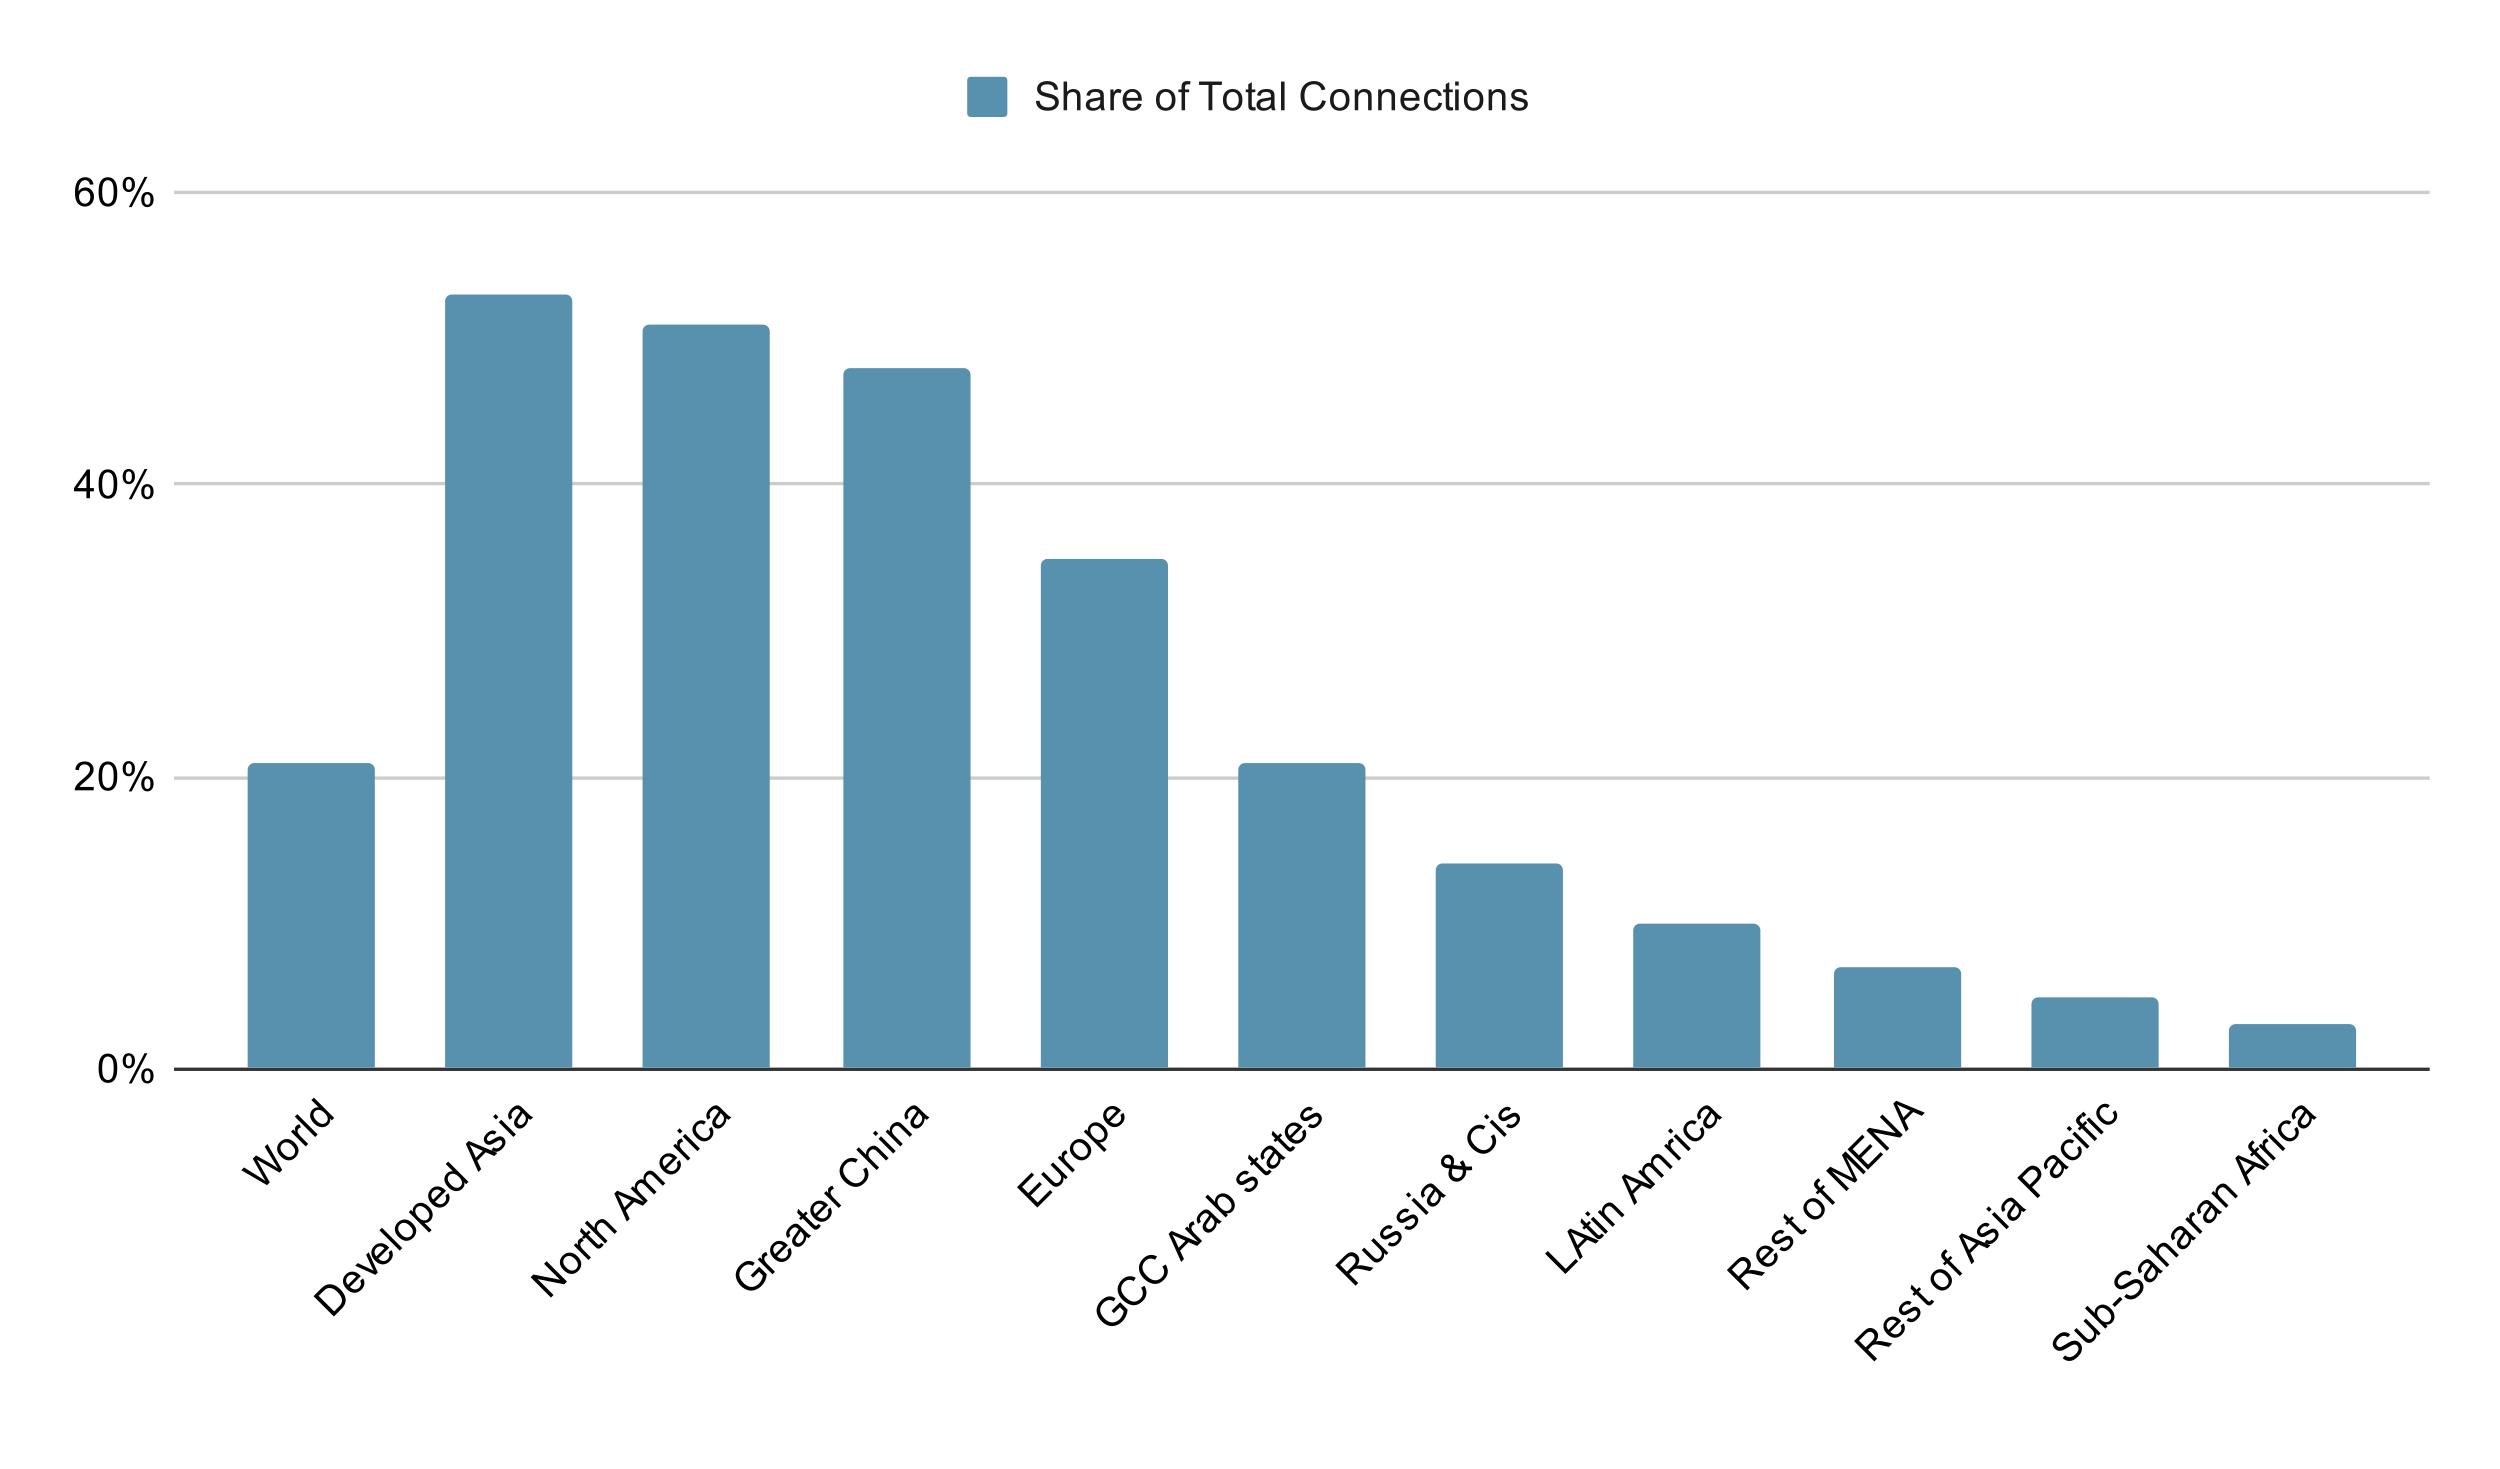
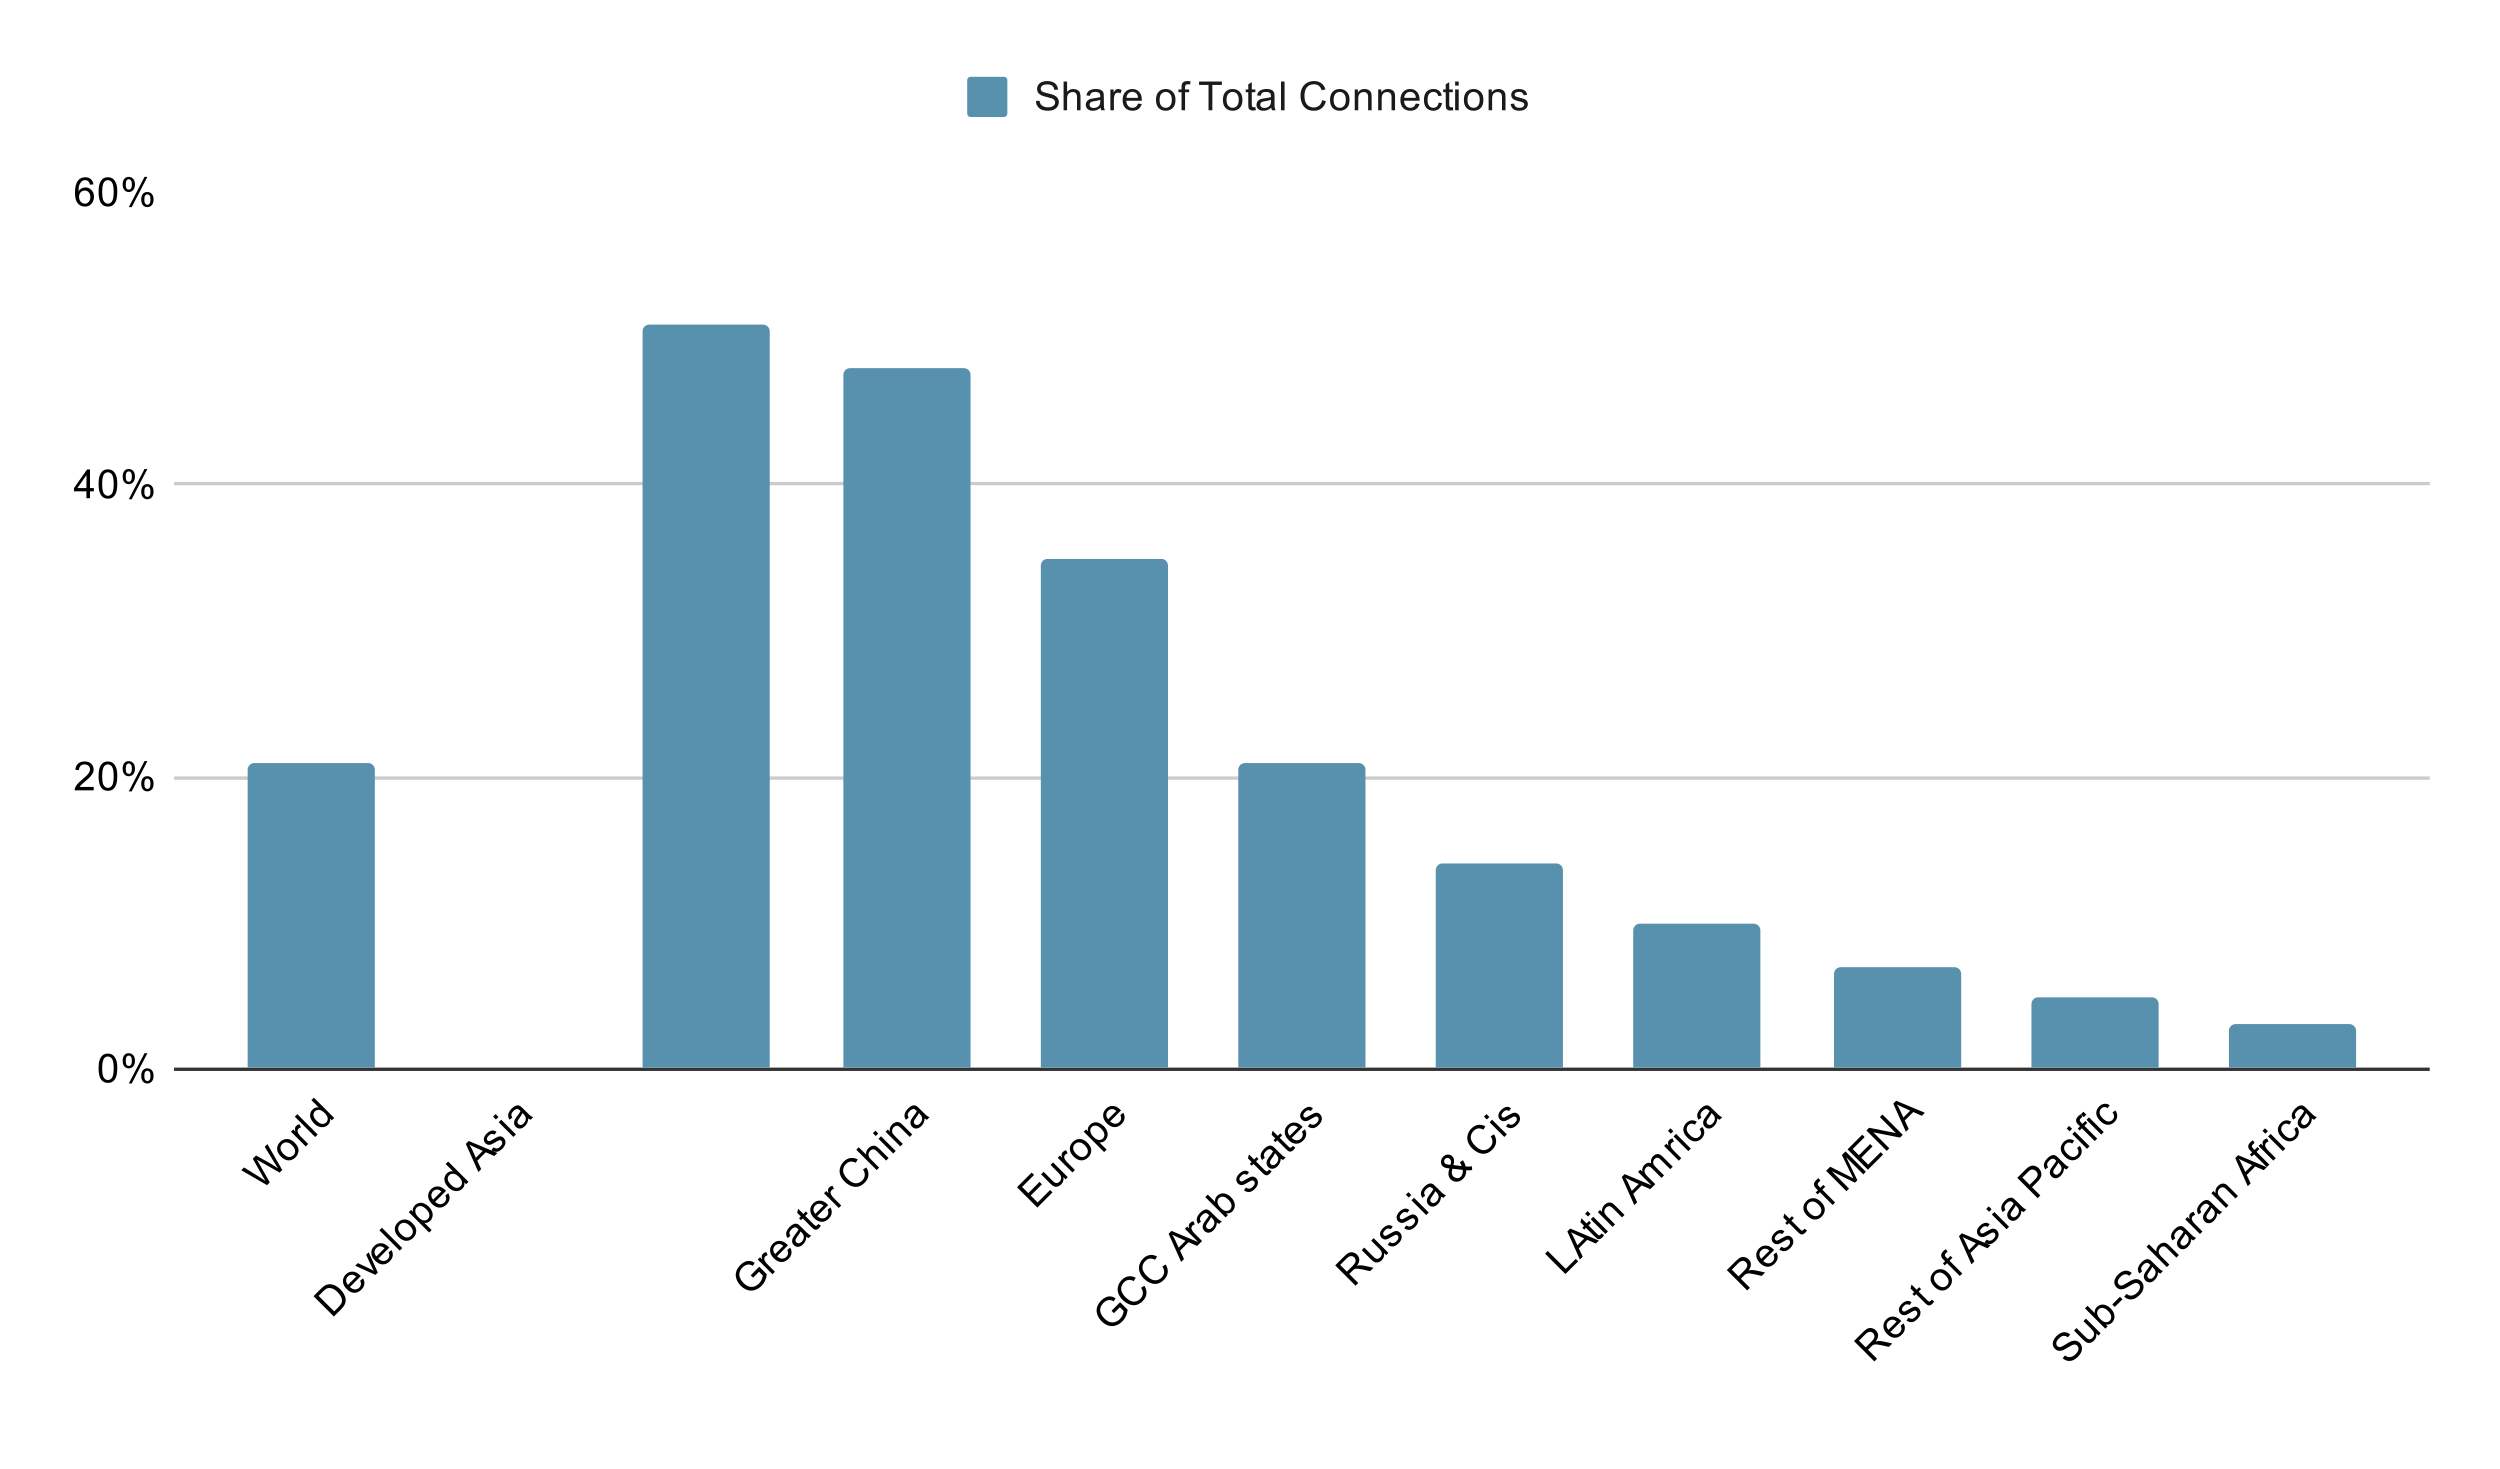
<svg xmlns="http://www.w3.org/2000/svg" version="1.1" viewBox="0.0 0.0 747.0 439.0" fill="none" stroke="none" stroke-linecap="square" stroke-miterlimit="10" width="747" height="439">
  <path fill="#ffffff" d="M0 0L747.0 0L747.0 439.0L0 439.0L0 0Z" fill-rule="nonzero" />
  <path stroke="#333333" stroke-width="1.0" stroke-linecap="butt" d="M52.5 319.5L725.5 319.5" fill-rule="nonzero" />
  <path stroke="#cccccc" stroke-width="1.0" stroke-linecap="butt" d="M52.5 232.5L725.5 232.5" fill-rule="nonzero" />
  <path stroke="#cccccc" stroke-width="1.0" stroke-linecap="butt" d="M52.5 144.5L725.5 144.5" fill-rule="nonzero" />
-   <path stroke="#cccccc" stroke-width="1.0" stroke-linecap="butt" d="M52.5 57.5L725.5 57.5" fill-rule="nonzero" />
  <clipPath id="id_0">
    <path d="M52.95 57.583L725.05 57.583L725.05 319.433L52.95 319.433L52.95 57.583Z" clip-rule="nonzero" />
  </clipPath>
-   <path stroke="#000000" stroke-width="2.0" stroke-linecap="butt" stroke-opacity="0.0" clip-path="url(#id_0)" d="M112.0 319.0L74.0 319.0L74.0 230.0C74.0 228.895 74.895 228.0 76.0 228.0L110.0 228.0C111.105 228.0 112.0 228.895 112.0 230.0Z" fill-rule="nonzero" />
+   <path stroke="#000000" stroke-width="2.0" stroke-linecap="butt" stroke-opacity="0.0" clip-path="url(#id_0)" d="M112.0 319.0L74.0 319.0L74.0 230.0L110.0 228.0C111.105 228.0 112.0 228.895 112.0 230.0Z" fill-rule="nonzero" />
  <path fill="#5891ad" clip-path="url(#id_0)" d="M112.0 319.0L74.0 319.0L74.0 230.0C74.0 228.895 74.895 228.0 76.0 228.0L110.0 228.0C111.105 228.0 112.0 228.895 112.0 230.0Z" fill-rule="nonzero" />
-   <path stroke="#000000" stroke-width="2.0" stroke-linecap="butt" stroke-opacity="0.0" clip-path="url(#id_0)" d="M171.0 319.0L133.0 319.0L133.0 90.0C133.0 88.895 133.895 88.0 135.0 88.0L169.0 88.0C170.105 88.0 171.0 88.895 171.0 90.0Z" fill-rule="nonzero" />
-   <path fill="#5891ad" clip-path="url(#id_0)" d="M171.0 319.0L133.0 319.0L133.0 90.0C133.0 88.895 133.895 88.0 135.0 88.0L169.0 88.0C170.105 88.0 171.0 88.895 171.0 90.0Z" fill-rule="nonzero" />
  <path stroke="#000000" stroke-width="2.0" stroke-linecap="butt" stroke-opacity="0.0" clip-path="url(#id_0)" d="M230.0 319.0L192.0 319.0L192.0 99.0C192.0 97.895 192.895 97.0 194.0 97.0L228.0 97.0C229.105 97.0 230.0 97.895 230.0 99.0Z" fill-rule="nonzero" />
  <path fill="#5891ad" clip-path="url(#id_0)" d="M230.0 319.0L192.0 319.0L192.0 99.0C192.0 97.895 192.895 97.0 194.0 97.0L228.0 97.0C229.105 97.0 230.0 97.895 230.0 99.0Z" fill-rule="nonzero" />
  <path stroke="#000000" stroke-width="2.0" stroke-linecap="butt" stroke-opacity="0.0" clip-path="url(#id_0)" d="M290.0 319.0L252.0 319.0L252.0 112.0C252.0 110.895 252.895 110.0 254.0 110.0L288.0 110.0C289.105 110.0 290.0 110.895 290.0 112.0Z" fill-rule="nonzero" />
  <path fill="#5891ad" clip-path="url(#id_0)" d="M290.0 319.0L252.0 319.0L252.0 112.0C252.0 110.895 252.895 110.0 254.0 110.0L288.0 110.0C289.105 110.0 290.0 110.895 290.0 112.0Z" fill-rule="nonzero" />
  <path stroke="#000000" stroke-width="2.0" stroke-linecap="butt" stroke-opacity="0.0" clip-path="url(#id_0)" d="M349.0 319.0L311.0 319.0L311.0 169.0C311.0 167.895 311.895 167.0 313.0 167.0L347.0 167.0C348.105 167.0 349.0 167.895 349.0 169.0Z" fill-rule="nonzero" />
  <path fill="#5891ad" clip-path="url(#id_0)" d="M349.0 319.0L311.0 319.0L311.0 169.0C311.0 167.895 311.895 167.0 313.0 167.0L347.0 167.0C348.105 167.0 349.0 167.895 349.0 169.0Z" fill-rule="nonzero" />
  <path stroke="#000000" stroke-width="2.0" stroke-linecap="butt" stroke-opacity="0.0" clip-path="url(#id_0)" d="M408.0 319.0L370.0 319.0L370.0 230.0C370.0 228.895 370.895 228.0 372.0 228.0L406.0 228.0C407.105 228.0 408.0 228.895 408.0 230.0Z" fill-rule="nonzero" />
  <path fill="#5891ad" clip-path="url(#id_0)" d="M408.0 319.0L370.0 319.0L370.0 230.0C370.0 228.895 370.895 228.0 372.0 228.0L406.0 228.0C407.105 228.0 408.0 228.895 408.0 230.0Z" fill-rule="nonzero" />
  <path stroke="#000000" stroke-width="2.0" stroke-linecap="butt" stroke-opacity="0.0" clip-path="url(#id_0)" d="M467.0 319.0L429.0 319.0L429.0 260.0C429.0 258.895 429.895 258.0 431.0 258.0L465.0 258.0C466.105 258.0 467.0 258.895 467.0 260.0Z" fill-rule="nonzero" />
  <path fill="#5891ad" clip-path="url(#id_0)" d="M467.0 319.0L429.0 319.0L429.0 260.0C429.0 258.895 429.895 258.0 431.0 258.0L465.0 258.0C466.105 258.0 467.0 258.895 467.0 260.0Z" fill-rule="nonzero" />
-   <path stroke="#000000" stroke-width="2.0" stroke-linecap="butt" stroke-opacity="0.0" clip-path="url(#id_0)" d="M526.0 319.0L488.0 319.0L488.0 278.0C488.0 276.895 488.895 276.0 490.0 276.0L524.0 276.0C525.105 276.0 526.0 276.895 526.0 278.0Z" fill-rule="nonzero" />
  <path fill="#5891ad" clip-path="url(#id_0)" d="M526.0 319.0L488.0 319.0L488.0 278.0C488.0 276.895 488.895 276.0 490.0 276.0L524.0 276.0C525.105 276.0 526.0 276.895 526.0 278.0Z" fill-rule="nonzero" />
  <path stroke="#000000" stroke-width="2.0" stroke-linecap="butt" stroke-opacity="0.0" clip-path="url(#id_0)" d="M586.0 319.0L548.0 319.0L548.0 291.0C548.0 289.895 548.895 289.0 550.0 289.0L584.0 289.0C585.105 289.0 586.0 289.895 586.0 291.0Z" fill-rule="nonzero" />
  <path fill="#5891ad" clip-path="url(#id_0)" d="M586.0 319.0L548.0 319.0L548.0 291.0C548.0 289.895 548.895 289.0 550.0 289.0L584.0 289.0C585.105 289.0 586.0 289.895 586.0 291.0Z" fill-rule="nonzero" />
  <path stroke="#000000" stroke-width="2.0" stroke-linecap="butt" stroke-opacity="0.0" clip-path="url(#id_0)" d="M645.0 319.0L607.0 319.0L607.0 300.0C607.0 298.895 607.895 298.0 609.0 298.0L643.0 298.0C644.105 298.0 645.0 298.895 645.0 300.0Z" fill-rule="nonzero" />
  <path fill="#5891ad" clip-path="url(#id_0)" d="M645.0 319.0L607.0 319.0L607.0 300.0C607.0 298.895 607.895 298.0 609.0 298.0L643.0 298.0C644.105 298.0 645.0 298.895 645.0 300.0Z" fill-rule="nonzero" />
  <path stroke="#000000" stroke-width="2.0" stroke-linecap="butt" stroke-opacity="0.0" clip-path="url(#id_0)" d="M704.0 319.0L666.0 319.0L666.0 308.0C666.0 306.895 666.895 306.0 668.0 306.0L702.0 306.0C703.105 306.0 704.0 306.895 704.0 308.0Z" fill-rule="nonzero" />
  <path fill="#5891ad" clip-path="url(#id_0)" d="M704.0 319.0L666.0 319.0L666.0 308.0C666.0 306.895 666.895 306.0 668.0 306.0L702.0 306.0C703.105 306.0 704.0 306.895 704.0 308.0Z" fill-rule="nonzero" />
  <path fill="#000000" d="M29.45 319.199Q29.45 317.668 29.762 316.746Q30.075 315.808 30.684 315.308Q31.309 314.808 32.247 314.808Q32.934 314.808 33.45 315.09Q33.981 315.371 34.325 315.902Q34.669 316.418 34.856 317.168Q35.044 317.918 35.044 319.199Q35.044 320.715 34.731 321.636Q34.434 322.558 33.809 323.074Q33.2 323.574 32.247 323.574Q31.012 323.574 30.294 322.683Q29.45 321.621 29.45 319.199ZM30.528 319.199Q30.528 321.308 31.028 322.011Q31.528 322.715 32.247 322.715Q32.981 322.715 33.466 322.011Q33.966 321.308 33.966 319.199Q33.966 317.074 33.466 316.386Q32.981 315.683 32.231 315.683Q31.512 315.683 31.075 316.293Q30.528 317.074 30.528 319.199ZM36.653 316.902Q36.653 315.98 37.106 315.34Q37.575 314.699 38.45 314.699Q39.263 314.699 39.794 315.277Q40.325 315.855 40.325 316.965Q40.325 318.058 39.778 318.652Q39.247 319.23 38.466 319.23Q37.684 319.23 37.169 318.652Q36.653 318.074 36.653 316.902ZM38.481 315.418Q38.091 315.418 37.825 315.761Q37.575 316.105 37.575 317.011Q37.575 317.84 37.825 318.183Q38.091 318.511 38.481 318.511Q38.888 318.511 39.138 318.168Q39.403 317.824 39.403 316.933Q39.403 316.09 39.138 315.761Q38.872 315.418 38.481 315.418ZM38.481 323.746L43.184 314.699L44.044 314.699L39.356 323.746L38.481 323.746ZM42.2 321.418Q42.2 320.496 42.653 319.855Q43.122 319.215 44.013 319.215Q44.825 319.215 45.356 319.793Q45.888 320.355 45.888 321.48Q45.888 322.574 45.341 323.168Q44.809 323.746 44.013 323.746Q43.247 323.746 42.716 323.168Q42.2 322.59 42.2 321.418ZM44.044 319.933Q43.638 319.933 43.372 320.277Q43.122 320.621 43.122 321.527Q43.122 322.34 43.388 322.683Q43.653 323.027 44.044 323.027Q44.434 323.027 44.7 322.683Q44.966 322.34 44.966 321.433Q44.966 320.605 44.7 320.277Q44.434 319.933 44.044 319.933Z" fill-rule="nonzero" />
  <path fill="#000000" d="M27.997 235.134L27.997 236.15L22.309 236.15Q22.309 235.775 22.434 235.416Q22.653 234.838 23.122 234.275Q23.606 233.713 24.512 232.978Q25.919 231.822 26.403 231.15Q26.903 230.478 26.903 229.884Q26.903 229.259 26.45 228.838Q25.997 228.4 25.278 228.4Q24.512 228.4 24.059 228.853Q23.606 229.306 23.591 230.119L22.512 230.009Q22.622 228.791 23.341 228.166Q24.075 227.525 25.309 227.525Q26.544 227.525 27.262 228.213Q27.981 228.9 27.981 229.916Q27.981 230.431 27.762 230.931Q27.559 231.416 27.059 231.978Q26.575 232.525 25.45 233.478Q24.497 234.275 24.216 234.572Q23.95 234.853 23.778 235.134L27.997 235.134ZM29.45 231.916Q29.45 230.384 29.762 229.463Q30.075 228.525 30.684 228.025Q31.309 227.525 32.247 227.525Q32.934 227.525 33.45 227.806Q33.981 228.088 34.325 228.619Q34.669 229.134 34.856 229.884Q35.044 230.634 35.044 231.916Q35.044 233.431 34.731 234.353Q34.434 235.275 33.809 235.791Q33.2 236.291 32.247 236.291Q31.012 236.291 30.294 235.4Q29.45 234.338 29.45 231.916ZM30.528 231.916Q30.528 234.025 31.028 234.728Q31.528 235.431 32.247 235.431Q32.981 235.431 33.466 234.728Q33.966 234.025 33.966 231.916Q33.966 229.791 33.466 229.103Q32.981 228.4 32.231 228.4Q31.512 228.4 31.075 229.009Q30.528 229.791 30.528 231.916ZM36.653 229.619Q36.653 228.697 37.106 228.056Q37.575 227.416 38.45 227.416Q39.263 227.416 39.794 227.994Q40.325 228.572 40.325 229.681Q40.325 230.775 39.778 231.369Q39.247 231.947 38.466 231.947Q37.684 231.947 37.169 231.369Q36.653 230.791 36.653 229.619ZM38.481 228.134Q38.091 228.134 37.825 228.478Q37.575 228.822 37.575 229.728Q37.575 230.556 37.825 230.9Q38.091 231.228 38.481 231.228Q38.888 231.228 39.138 230.884Q39.403 230.541 39.403 229.65Q39.403 228.806 39.138 228.478Q38.872 228.134 38.481 228.134ZM38.481 236.463L43.184 227.416L44.044 227.416L39.356 236.463L38.481 236.463ZM42.2 234.134Q42.2 233.213 42.653 232.572Q43.122 231.931 44.013 231.931Q44.825 231.931 45.356 232.509Q45.888 233.072 45.888 234.197Q45.888 235.291 45.341 235.884Q44.809 236.463 44.013 236.463Q43.247 236.463 42.716 235.884Q42.2 235.306 42.2 234.134ZM44.044 232.65Q43.638 232.65 43.372 232.994Q43.122 233.338 43.122 234.244Q43.122 235.056 43.388 235.4Q43.653 235.744 44.044 235.744Q44.434 235.744 44.7 235.4Q44.966 235.056 44.966 234.15Q44.966 233.322 44.7 232.994Q44.434 232.65 44.044 232.65Z" fill-rule="nonzero" />
  <path fill="#000000" d="M25.825 148.867L25.825 146.804L22.106 146.804L22.106 145.835L26.028 140.273L26.887 140.273L26.887 145.835L28.044 145.835L28.044 146.804L26.887 146.804L26.887 148.867L25.825 148.867ZM25.825 145.835L25.825 141.976L23.137 145.835L25.825 145.835ZM29.45 144.632Q29.45 143.101 29.762 142.179Q30.075 141.242 30.684 140.742Q31.309 140.242 32.247 140.242Q32.934 140.242 33.45 140.523Q33.981 140.804 34.325 141.335Q34.669 141.851 34.856 142.601Q35.044 143.351 35.044 144.632Q35.044 146.148 34.731 147.07Q34.434 147.992 33.809 148.507Q33.2 149.007 32.247 149.007Q31.012 149.007 30.294 148.117Q29.45 147.054 29.45 144.632ZM30.528 144.632Q30.528 146.742 31.028 147.445Q31.528 148.148 32.247 148.148Q32.981 148.148 33.466 147.445Q33.966 146.742 33.966 144.632Q33.966 142.507 33.466 141.82Q32.981 141.117 32.231 141.117Q31.512 141.117 31.075 141.726Q30.528 142.507 30.528 144.632ZM36.653 142.335Q36.653 141.414 37.106 140.773Q37.575 140.132 38.45 140.132Q39.263 140.132 39.794 140.71Q40.325 141.289 40.325 142.398Q40.325 143.492 39.778 144.085Q39.247 144.664 38.466 144.664Q37.684 144.664 37.169 144.085Q36.653 143.507 36.653 142.335ZM38.481 140.851Q38.091 140.851 37.825 141.195Q37.575 141.539 37.575 142.445Q37.575 143.273 37.825 143.617Q38.091 143.945 38.481 143.945Q38.888 143.945 39.138 143.601Q39.403 143.257 39.403 142.367Q39.403 141.523 39.138 141.195Q38.872 140.851 38.481 140.851ZM38.481 149.179L43.184 140.132L44.044 140.132L39.356 149.179L38.481 149.179ZM42.2 146.851Q42.2 145.929 42.653 145.289Q43.122 144.648 44.013 144.648Q44.825 144.648 45.356 145.226Q45.888 145.789 45.888 146.914Q45.888 148.007 45.341 148.601Q44.809 149.179 44.013 149.179Q43.247 149.179 42.716 148.601Q42.2 148.023 42.2 146.851ZM44.044 145.367Q43.638 145.367 43.372 145.71Q43.122 146.054 43.122 146.96Q43.122 147.773 43.388 148.117Q43.653 148.46 44.044 148.46Q44.434 148.46 44.7 148.117Q44.966 147.773 44.966 146.867Q44.966 146.039 44.7 145.71Q44.434 145.367 44.044 145.367Z" fill-rule="nonzero" />
  <path fill="#000000" d="M27.919 55.099L26.872 55.177Q26.731 54.552 26.481 54.271Q26.044 53.818 25.419 53.818Q24.919 53.818 24.528 54.099Q24.044 54.474 23.747 55.177Q23.466 55.865 23.45 57.146Q23.825 56.568 24.372 56.286Q24.934 56.005 25.544 56.005Q26.591 56.005 27.325 56.786Q28.075 57.568 28.075 58.786Q28.075 59.599 27.716 60.302Q27.372 60.99 26.762 61.365Q26.153 61.724 25.387 61.724Q24.059 61.724 23.231 60.755Q22.403 59.786 22.403 57.568Q22.403 55.068 23.325 53.943Q24.122 52.958 25.481 52.958Q26.497 52.958 27.137 53.536Q27.794 54.099 27.919 55.099ZM23.622 58.802Q23.622 59.349 23.841 59.849Q24.075 60.333 24.481 60.599Q24.903 60.865 25.372 60.865Q26.028 60.865 26.512 60.333Q26.997 59.786 26.997 58.865Q26.997 57.974 26.512 57.458Q26.044 56.943 25.325 56.943Q24.606 56.943 24.106 57.458Q23.622 57.974 23.622 58.802ZM29.45 57.349Q29.45 55.818 29.762 54.896Q30.075 53.958 30.684 53.458Q31.309 52.958 32.247 52.958Q32.934 52.958 33.45 53.24Q33.981 53.521 34.325 54.052Q34.669 54.568 34.856 55.318Q35.044 56.068 35.044 57.349Q35.044 58.865 34.731 59.786Q34.434 60.708 33.809 61.224Q33.2 61.724 32.247 61.724Q31.012 61.724 30.294 60.833Q29.45 59.771 29.45 57.349ZM30.528 57.349Q30.528 59.458 31.028 60.161Q31.528 60.865 32.247 60.865Q32.981 60.865 33.466 60.161Q33.966 59.458 33.966 57.349Q33.966 55.224 33.466 54.536Q32.981 53.833 32.231 53.833Q31.512 53.833 31.075 54.443Q30.528 55.224 30.528 57.349ZM36.653 55.052Q36.653 54.13 37.106 53.49Q37.575 52.849 38.45 52.849Q39.263 52.849 39.794 53.427Q40.325 54.005 40.325 55.115Q40.325 56.208 39.778 56.802Q39.247 57.38 38.466 57.38Q37.684 57.38 37.169 56.802Q36.653 56.224 36.653 55.052ZM38.481 53.568Q38.091 53.568 37.825 53.911Q37.575 54.255 37.575 55.161Q37.575 55.99 37.825 56.333Q38.091 56.661 38.481 56.661Q38.888 56.661 39.138 56.318Q39.403 55.974 39.403 55.083Q39.403 54.24 39.138 53.911Q38.872 53.568 38.481 53.568ZM38.481 61.896L43.184 52.849L44.044 52.849L39.356 61.896L38.481 61.896ZM42.2 59.568Q42.2 58.646 42.653 58.005Q43.122 57.365 44.013 57.365Q44.825 57.365 45.356 57.943Q45.888 58.505 45.888 59.63Q45.888 60.724 45.341 61.318Q44.809 61.896 44.013 61.896Q43.247 61.896 42.716 61.318Q42.2 60.74 42.2 59.568ZM44.044 58.083Q43.638 58.083 43.372 58.427Q43.122 58.771 43.122 59.677Q43.122 60.49 43.388 60.833Q43.653 61.177 44.044 61.177Q44.434 61.177 44.7 60.833Q44.966 60.49 44.966 59.583Q44.966 58.755 44.7 58.427Q44.434 58.083 44.044 58.083Z" fill-rule="nonzero" />
  <path fill="#000000" d="M79.784 354.126L72.094 349.663L72.923 348.834L77.839 351.895Q78.602 352.37 79.331 352.878Q78.591 351.674 78.48 351.475L75.53 346.227L76.503 345.254L80.447 347.453Q81.916 348.282 83.076 349.132Q82.612 348.447 82.049 347.508L79.099 342.658L79.906 341.851L84.325 349.585L83.54 350.37L77.641 347.011Q76.9 346.602 76.735 346.503Q77.055 347 77.265 347.387L80.613 353.298L79.784 354.126ZM83.938 345.575Q82.712 344.348 82.8 343.089Q82.878 342.039 83.695 341.222Q84.601 340.316 85.772 340.338Q86.943 340.338 87.993 341.387Q88.844 342.238 89.076 342.978Q89.308 343.719 89.087 344.492Q88.866 345.243 88.291 345.818Q87.374 346.735 86.214 346.724Q85.054 346.691 83.938 345.575ZM84.701 344.812Q85.54 345.652 86.325 345.707Q87.12 345.752 87.673 345.199Q88.236 344.636 88.181 343.851Q88.126 343.067 87.264 342.205Q86.446 341.387 85.651 341.343Q84.866 341.288 84.314 341.84Q83.761 342.393 83.806 343.188Q83.85 343.962 84.701 344.812ZM91.352 342.559L86.954 338.161L87.628 337.487L88.291 338.15Q88.081 337.432 88.148 337.079Q88.214 336.703 88.479 336.438Q88.855 336.062 89.474 335.907L89.916 336.858Q89.474 336.968 89.208 337.233Q88.954 337.487 88.91 337.841Q88.866 338.172 89.054 338.515Q89.319 339.045 89.783 339.509L92.092 341.818L91.352 342.559ZM94.169 339.741L88.092 333.664L88.844 332.913L94.92 338.99L94.169 339.741ZM99.163 334.747L98.611 334.195Q98.843 335.267 98.036 336.073Q97.506 336.603 96.777 336.758Q96.036 336.902 95.274 336.626Q94.512 336.349 93.838 335.675Q93.186 335.023 92.865 334.261Q92.545 333.499 92.711 332.781Q92.865 332.051 93.407 331.51Q93.805 331.112 94.28 330.969Q94.755 330.825 95.219 330.891L93.042 328.715L93.782 327.974L99.859 334.051L99.163 334.747ZM94.611 334.902Q95.462 335.753 96.235 335.819Q96.998 335.874 97.484 335.388Q97.97 334.902 97.915 334.162Q97.859 333.421 97.042 332.604Q96.136 331.698 95.362 331.632Q94.6 331.554 94.092 332.062Q93.595 332.56 93.672 333.3Q93.738 334.029 94.611 334.902Z" fill-rule="nonzero" />
  <path fill="#000000" d="M99.755 393.371L93.679 387.294L95.778 385.195Q96.485 384.488 96.949 384.201Q97.59 383.803 98.264 383.748Q99.159 383.67 100.032 384.079Q100.904 384.466 101.711 385.272Q102.407 385.968 102.772 386.664Q103.147 387.349 103.247 387.957Q103.346 388.565 103.236 389.073Q103.136 389.57 102.827 390.1Q102.507 390.62 101.954 391.172L99.755 393.371ZM99.844 391.846L101.136 390.553Q101.744 389.946 101.976 389.493Q102.208 389.04 102.197 388.631Q102.208 388.068 101.877 387.427Q101.556 386.775 100.871 386.09Q99.921 385.14 99.093 384.952Q98.264 384.742 97.645 385.007Q97.192 385.217 96.485 385.924L95.203 387.206L99.844 391.846ZM107.622 382.676L108.484 381.991Q108.981 382.842 108.859 383.714Q108.738 384.587 107.976 385.35Q107.014 386.311 105.843 386.289Q104.683 386.256 103.611 385.184Q102.507 384.079 102.473 382.897Q102.429 381.704 103.335 380.798Q104.219 379.914 105.368 379.958Q106.528 379.991 107.622 381.085Q107.688 381.151 107.821 381.284L104.539 384.565Q105.313 385.25 106.064 385.272Q106.804 385.283 107.357 384.731Q107.766 384.322 107.843 383.825Q107.92 383.306 107.622 382.676ZM103.976 383.913L106.429 381.46Q105.821 380.941 105.313 380.897Q104.517 380.831 103.954 381.394Q103.435 381.913 103.424 382.61Q103.424 383.295 103.976 383.913ZM112.196 380.93L106.13 378.201L106.915 377.417L110.495 379.096Q111.069 379.383 111.655 379.704Q111.412 379.262 111.102 378.599L109.401 374.931L110.163 374.168L112.892 380.234L112.196 380.93ZM116.107 374.191L116.969 373.506Q117.466 374.356 117.345 375.229Q117.223 376.102 116.461 376.864Q115.5 377.826 114.328 377.803Q113.168 377.77 112.097 376.699Q110.992 375.594 110.959 374.412Q110.914 373.218 111.82 372.312Q112.704 371.428 113.853 371.473Q115.013 371.506 116.107 372.6Q116.174 372.666 116.306 372.798L113.025 376.08Q113.798 376.765 114.549 376.787Q115.29 376.798 115.842 376.246Q116.251 375.837 116.328 375.34Q116.406 374.82 116.107 374.191ZM112.461 375.428L114.914 372.975Q114.306 372.456 113.798 372.412Q113.003 372.345 112.439 372.909Q111.92 373.428 111.909 374.124Q111.909 374.809 112.461 375.428ZM119.444 373.682L113.367 367.606L114.119 366.854L120.195 372.931L119.444 373.682ZM119.112 369.616Q117.886 368.39 117.974 367.131Q118.052 366.081 118.869 365.263Q119.775 364.357 120.947 364.379Q122.118 364.379 123.167 365.429Q124.018 366.28 124.25 367.02Q124.482 367.76 124.261 368.534Q124.04 369.285 123.466 369.86Q122.549 370.777 121.388 370.765Q120.228 370.732 119.112 369.616ZM119.875 368.854Q120.715 369.694 121.499 369.749Q122.294 369.793 122.847 369.241Q123.41 368.677 123.355 367.893Q123.3 367.108 122.438 366.247Q121.62 365.429 120.825 365.385Q120.041 365.33 119.488 365.882Q118.936 366.434 118.98 367.23Q119.024 368.003 119.875 368.854ZM128.228 368.28L122.14 362.192L122.814 361.518L123.377 362.081Q123.289 361.507 123.421 361.043Q123.565 360.568 123.996 360.137Q124.559 359.573 125.278 359.43Q125.996 359.286 126.736 359.606Q127.487 359.916 128.117 360.546Q128.791 361.22 129.089 362.004Q129.399 362.777 129.222 363.529Q129.045 364.28 128.537 364.788Q128.161 365.164 127.708 365.308Q127.244 365.44 126.824 365.396L128.968 367.539L128.228 368.28ZM125.034 363.739Q125.885 364.589 126.637 364.656Q127.377 364.711 127.863 364.225Q128.36 363.728 128.294 362.954Q128.228 362.181 127.344 361.297Q126.504 360.457 125.753 360.391Q124.99 360.314 124.504 360.8Q124.029 361.275 124.106 362.081Q124.184 362.888 125.034 363.739ZM133.078 357.22L133.94 356.535Q134.437 357.386 134.315 358.259Q134.194 359.131 133.431 359.894Q132.47 360.855 131.299 360.833Q130.139 360.8 129.067 359.728Q127.962 358.623 127.929 357.441Q127.885 356.248 128.791 355.342Q129.675 354.458 130.824 354.502Q131.984 354.535 133.078 355.629Q133.144 355.695 133.277 355.828L129.995 359.109Q130.769 359.794 131.52 359.816Q132.26 359.827 132.813 359.275Q133.221 358.866 133.299 358.369Q133.376 357.85 133.078 357.22ZM129.432 358.457L131.885 356.005Q131.277 355.485 130.769 355.441Q129.973 355.375 129.41 355.938Q128.89 356.458 128.879 357.154Q128.879 357.839 129.432 358.457ZM139.287 353.839L138.735 353.287Q138.967 354.358 138.16 355.165Q137.63 355.695 136.901 355.85Q136.16 355.994 135.398 355.717Q134.636 355.441 133.962 354.767Q133.31 354.115 132.989 353.353Q132.669 352.591 132.835 351.873Q132.989 351.143 133.531 350.602Q133.929 350.204 134.404 350.061Q134.879 349.917 135.343 349.983L133.166 347.807L133.906 347.066L139.983 353.143L139.287 353.839ZM134.735 353.994Q135.586 354.845 136.359 354.911Q137.122 354.966 137.608 354.48Q138.094 353.994 138.039 353.254Q137.983 352.513 137.166 351.696Q136.26 350.79 135.486 350.723Q134.724 350.646 134.216 351.154Q133.719 351.652 133.796 352.392Q133.862 353.121 134.735 353.994ZM142.933 350.193L139.188 341.785L140.049 340.923L148.612 344.514L147.706 345.42L145.143 344.293L142.613 346.823L143.784 349.342L142.933 350.193ZM142.193 345.939L144.248 343.884L141.939 342.835Q140.878 342.371 140.248 342.006Q140.712 342.713 141.077 343.498L142.193 345.939ZM146.844 343.652L147.463 342.813Q147.971 343.188 148.48 343.144Q148.999 343.089 149.518 342.57Q150.026 342.061 150.071 341.619Q150.115 341.155 149.827 340.868Q149.573 340.614 149.209 340.691Q148.955 340.747 148.192 341.2Q147.165 341.807 146.701 341.984Q146.237 342.139 145.806 342.039Q145.375 341.94 145.043 341.608Q144.756 341.321 144.635 340.934Q144.513 340.548 144.579 340.15Q144.635 339.852 144.845 339.465Q145.054 339.078 145.408 338.725Q145.916 338.216 146.458 337.984Q146.999 337.73 147.441 337.797Q147.883 337.863 148.369 338.216L147.739 339.045Q147.364 338.758 146.933 338.813Q146.502 338.846 146.06 339.288Q145.552 339.796 145.507 340.194Q145.452 340.581 145.684 340.813Q145.828 340.957 146.027 340.979Q146.248 341.001 146.513 340.89Q146.668 340.824 147.364 340.415Q148.38 339.841 148.822 339.664Q149.264 339.487 149.695 339.564Q150.126 339.642 150.512 340.028Q150.888 340.404 150.999 340.957Q151.109 341.487 150.888 342.083Q150.656 342.669 150.137 343.188Q149.275 344.05 148.468 344.15Q147.662 344.227 146.844 343.652ZM148.192 334.504L147.33 333.642L148.082 332.891L148.944 333.753L148.192 334.504ZM153.407 339.719L149.01 335.322L149.761 334.57L154.158 338.968L153.407 339.719ZM157.86 334.184Q157.793 334.957 157.55 335.488Q157.318 336.007 156.876 336.449Q156.147 337.178 155.407 337.211Q154.667 337.244 154.114 336.692Q153.794 336.371 153.672 335.963Q153.54 335.543 153.628 335.145Q153.705 334.736 153.926 334.361Q154.07 334.084 154.468 333.576Q155.263 332.582 155.54 331.996Q155.385 331.841 155.352 331.808Q154.888 331.344 154.49 331.366Q153.96 331.411 153.396 331.974Q152.877 332.493 152.811 332.935Q152.733 333.366 153.076 333.952L152.247 334.582Q151.882 334.018 151.827 333.499Q151.772 332.979 152.048 332.394Q152.324 331.808 152.888 331.245Q153.451 330.681 153.937 330.46Q154.424 330.239 154.788 330.273Q155.153 330.306 155.528 330.549Q155.749 330.704 156.247 331.201L157.241 332.195Q158.28 333.234 158.6 333.466Q158.931 333.687 159.329 333.797L158.545 334.582Q158.202 334.46 157.86 334.184ZM156.125 332.582Q155.882 333.156 155.197 334.084Q154.799 334.615 154.7 334.891Q154.589 335.156 154.634 335.421Q154.689 335.675 154.888 335.874Q155.186 336.173 155.606 336.15Q156.037 336.117 156.468 335.686Q156.899 335.255 157.042 334.736Q157.197 334.206 157.02 333.72Q156.887 333.344 156.401 332.858L156.125 332.582Z" fill-rule="nonzero" />
-   <path fill="#000000" d="M164.628 387.714L158.551 381.637L159.369 380.82L167.335 382.4L162.562 377.627L163.335 376.853L169.412 382.93L168.584 383.759L160.618 382.179L165.39 386.952L164.628 387.714ZM168.429 379.516Q167.202 378.29 167.291 377.03Q167.368 375.98 168.186 375.163Q169.092 374.257 170.263 374.279Q171.434 374.279 172.484 375.329Q173.334 376.179 173.566 376.92Q173.798 377.66 173.577 378.433Q173.356 379.185 172.782 379.759Q171.865 380.676 170.705 380.665Q169.545 380.632 168.429 379.516ZM169.191 378.754Q170.031 379.593 170.815 379.649Q171.611 379.693 172.163 379.14Q172.727 378.577 172.671 377.792Q172.616 377.008 171.754 376.146Q170.937 375.329 170.141 375.284Q169.357 375.229 168.804 375.782Q168.252 376.334 168.296 377.129Q168.34 377.903 169.191 378.754ZM175.842 376.5L171.445 372.102L172.119 371.428L172.782 372.091Q172.572 371.373 172.638 371.02Q172.705 370.644 172.97 370.379Q173.345 370.003 173.964 369.848L174.406 370.799Q173.964 370.909 173.699 371.174Q173.445 371.428 173.401 371.782Q173.356 372.113 173.544 372.456Q173.809 372.986 174.274 373.45L176.583 375.759L175.842 376.5ZM179.643 371.373L180.405 371.915Q180.151 372.301 179.908 372.544Q179.499 372.953 179.157 373.053Q178.803 373.141 178.494 373.03Q178.196 372.909 177.522 372.235L174.992 369.705L174.45 370.246L173.876 369.672L174.417 369.13L173.323 368.037L173.622 366.854L175.157 368.39L175.909 367.639L176.483 368.213L175.732 368.965L178.306 371.539Q178.627 371.859 178.748 371.915Q178.881 371.959 179.024 371.926Q179.168 371.892 179.334 371.727Q179.466 371.594 179.643 371.373ZM180.803 371.539L174.726 365.462L175.467 364.722L177.643 366.899Q177.566 365.783 178.361 364.987Q178.859 364.49 179.411 364.335Q179.964 364.158 180.461 364.346Q180.947 364.523 181.599 365.175L184.383 367.959L183.643 368.699L180.858 365.915Q180.295 365.352 179.798 365.341Q179.301 365.33 178.859 365.772Q178.527 366.103 178.406 366.578Q178.284 367.031 178.45 367.462Q178.616 367.871 179.135 368.39L181.543 370.799L180.803 371.539ZM187.3 365.042L183.554 356.634L184.416 355.773L192.979 359.363L192.073 360.269L189.509 359.142L186.979 361.673L188.15 364.192L187.3 365.042ZM186.56 360.789L188.615 358.734L186.305 357.684Q185.245 357.22 184.615 356.855Q185.079 357.562 185.444 358.347L186.56 360.789ZM192.824 359.518L188.427 355.121L189.09 354.458L189.708 355.077Q189.587 354.535 189.741 354.005Q189.885 353.463 190.327 353.022Q190.813 352.535 191.321 352.425Q191.841 352.303 192.327 352.546Q192.095 351.254 192.923 350.425Q193.586 349.762 194.293 349.784Q195.001 349.784 195.763 350.547L198.779 353.563L198.039 354.303L195.266 351.53Q194.824 351.088 194.548 350.967Q194.282 350.834 193.973 350.9Q193.664 350.967 193.399 351.232Q192.935 351.696 192.935 352.314Q192.946 352.922 193.631 353.607L196.183 356.159L195.431 356.911L192.57 354.049Q192.073 353.552 191.642 353.497Q191.211 353.419 190.802 353.828Q190.482 354.149 190.382 354.579Q190.283 355.01 190.482 355.452Q190.681 355.894 191.277 356.491L193.564 358.778L192.824 359.518ZM202.193 347.32L203.055 346.635Q203.552 347.486 203.431 348.359Q203.309 349.232 202.547 349.994Q201.586 350.955 200.414 350.933Q199.254 350.9 198.183 349.829Q197.078 348.724 197.045 347.541Q197 346.348 197.906 345.442Q198.79 344.558 199.939 344.603Q201.099 344.636 202.193 345.729Q202.259 345.796 202.392 345.928L199.111 349.21Q199.884 349.895 200.635 349.917Q201.376 349.928 201.928 349.376Q202.337 348.967 202.414 348.47Q202.491 347.95 202.193 347.32ZM198.547 348.558L201 346.105Q200.392 345.586 199.884 345.542Q199.089 345.475 198.525 346.039Q198.006 346.558 197.995 347.254Q197.995 347.939 198.547 348.558ZM205.541 346.801L201.144 342.404L201.818 341.73L202.48 342.393Q202.271 341.675 202.337 341.321Q202.403 340.945 202.668 340.68Q203.044 340.305 203.663 340.15L204.105 341.1Q203.663 341.211 203.397 341.476Q203.143 341.73 203.099 342.084Q203.055 342.415 203.243 342.757Q203.508 343.288 203.972 343.752L206.281 346.061L205.541 346.801ZM203.165 338.747L202.304 337.885L203.055 337.134L203.917 337.995L203.165 338.747ZM208.38 343.962L203.983 339.564L204.734 338.813L209.132 343.21L208.38 343.962ZM211.761 337.355L212.59 336.725Q213.22 337.598 213.153 338.526Q213.087 339.454 212.369 340.172Q211.463 341.078 210.325 341.045Q209.187 340.99 208.082 339.885Q207.375 339.178 207.077 338.415Q206.778 337.631 206.988 336.891Q207.209 336.139 207.784 335.565Q208.491 334.858 209.308 334.769Q210.126 334.659 210.933 335.2L210.314 336.04Q209.772 335.697 209.286 335.742Q208.789 335.775 208.414 336.15Q207.85 336.714 207.905 337.476Q207.949 338.228 208.822 339.1Q209.717 339.995 210.457 340.051Q211.198 340.106 211.739 339.564Q212.181 339.122 212.203 338.57Q212.236 338.007 211.761 337.355ZM217.076 334.184Q217.009 334.957 216.766 335.488Q216.534 336.007 216.092 336.449Q215.363 337.178 214.623 337.211Q213.883 337.244 213.33 336.692Q213.01 336.371 212.888 335.963Q212.756 335.543 212.844 335.145Q212.921 334.736 213.142 334.361Q213.286 334.084 213.684 333.576Q214.479 332.582 214.755 331.996Q214.601 331.841 214.568 331.808Q214.104 331.344 213.706 331.366Q213.175 331.411 212.612 331.974Q212.093 332.493 212.026 332.935Q211.949 333.366 212.292 333.952L211.463 334.582Q211.098 334.018 211.043 333.499Q210.988 332.979 211.264 332.394Q211.54 331.808 212.104 331.245Q212.667 330.681 213.153 330.46Q213.639 330.239 214.004 330.273Q214.369 330.306 214.744 330.549Q214.965 330.704 215.462 331.201L216.457 332.195Q217.495 333.234 217.816 333.466Q218.147 333.687 218.545 333.797L217.761 334.582Q217.418 334.46 217.076 334.184ZM215.341 332.582Q215.098 333.156 214.413 334.084Q214.015 334.615 213.916 334.891Q213.805 335.156 213.849 335.421Q213.905 335.675 214.104 335.874Q214.402 336.173 214.822 336.15Q215.253 336.117 215.683 335.686Q216.114 335.255 216.258 334.736Q216.413 334.206 216.236 333.72Q216.103 333.344 215.617 332.858L215.341 332.582Z" fill-rule="nonzero" />
  <path fill="#000000" d="M225.015 381.77L224.308 381.063L226.86 378.488L229.114 380.742Q229.004 381.803 228.617 382.676Q228.219 383.538 227.556 384.201Q226.661 385.095 225.545 385.46Q224.43 385.803 223.336 385.46Q222.242 385.095 221.347 384.201Q220.452 383.306 220.054 382.179Q219.657 381.03 219.988 379.969Q220.308 378.897 221.214 377.991Q221.877 377.328 222.618 377.008Q223.358 376.688 224.043 376.776Q224.728 376.842 225.501 377.306L224.982 378.223Q224.374 377.903 223.899 377.848Q223.435 377.781 222.905 378.002Q222.363 378.212 221.91 378.665Q221.358 379.218 221.115 379.792Q220.883 380.356 220.905 380.886Q220.938 381.405 221.137 381.869Q221.469 382.665 222.12 383.317Q222.938 384.134 223.767 384.41Q224.595 384.665 225.391 384.399Q226.186 384.134 226.794 383.527Q227.313 383.007 227.612 382.311Q227.899 381.604 227.932 381.129L226.794 379.991L225.015 381.77ZM230.816 380.742L226.418 376.345L227.092 375.671L227.755 376.334Q227.545 375.616 227.612 375.262Q227.678 374.887 227.943 374.621Q228.319 374.246 228.937 374.091L229.379 375.041Q228.937 375.152 228.672 375.417Q228.418 375.671 228.374 376.025Q228.33 376.356 228.518 376.699Q228.783 377.229 229.247 377.693L231.556 380.002L230.816 380.742ZM235.246 373.483L236.108 372.798Q236.605 373.649 236.484 374.522Q236.362 375.395 235.6 376.157Q234.638 377.118 233.467 377.096Q232.307 377.063 231.235 375.991Q230.131 374.887 230.097 373.704Q230.053 372.511 230.959 371.605Q231.843 370.721 232.992 370.765Q234.152 370.799 235.246 371.892Q235.312 371.959 235.445 372.091L232.164 375.373Q232.937 376.058 233.688 376.08Q234.429 376.091 234.981 375.538Q235.39 375.13 235.467 374.632Q235.544 374.113 235.246 373.483ZM231.6 374.721L234.053 372.268Q233.445 371.749 232.937 371.705Q232.141 371.638 231.578 372.202Q231.059 372.721 231.048 373.417Q231.048 374.102 231.6 374.721ZM240.936 369.539Q240.87 370.313 240.627 370.843Q240.395 371.362 239.953 371.804Q239.224 372.533 238.483 372.566Q237.743 372.6 237.191 372.047Q236.87 371.727 236.749 371.318Q236.616 370.898 236.704 370.5Q236.782 370.092 237.003 369.716Q237.146 369.44 237.544 368.931Q238.34 367.937 238.616 367.351Q238.461 367.197 238.428 367.164Q237.964 366.7 237.566 366.722Q237.036 366.766 236.472 367.329Q235.953 367.849 235.887 368.291Q235.81 368.722 236.152 369.307L235.323 369.937Q234.959 369.373 234.904 368.854Q234.848 368.335 235.125 367.749Q235.401 367.164 235.964 366.6Q236.528 366.037 237.014 365.816Q237.5 365.595 237.865 365.628Q238.229 365.661 238.605 365.904Q238.826 366.059 239.323 366.556L240.317 367.55Q241.356 368.589 241.676 368.821Q242.008 369.042 242.406 369.152L241.621 369.937Q241.279 369.815 240.936 369.539ZM239.201 367.937Q238.958 368.512 238.273 369.44Q237.876 369.97 237.776 370.246Q237.666 370.511 237.71 370.777Q237.765 371.031 237.964 371.23Q238.262 371.528 238.682 371.506Q239.113 371.473 239.544 371.042Q239.975 370.611 240.118 370.092Q240.273 369.561 240.096 369.075Q239.964 368.699 239.478 368.213L239.201 367.937ZM244.516 365.716L245.278 366.258Q245.024 366.644 244.781 366.887Q244.372 367.296 244.03 367.396Q243.676 367.484 243.367 367.374Q243.068 367.252 242.394 366.578L239.864 364.048L239.323 364.589L238.748 364.015L239.29 363.473L238.196 362.38L238.494 361.197L240.03 362.733L240.781 361.982L241.356 362.556L240.605 363.308L243.179 365.882Q243.499 366.202 243.621 366.258Q243.753 366.302 243.897 366.269Q244.041 366.236 244.206 366.07Q244.339 365.937 244.516 365.716ZM247.267 361.463L248.129 360.778Q248.626 361.628 248.504 362.501Q248.383 363.374 247.62 364.136Q246.659 365.098 245.488 365.075Q244.328 365.042 243.256 363.971Q242.151 362.866 242.118 361.684Q242.074 360.49 242.98 359.584Q243.864 358.7 245.013 358.745Q246.173 358.778 247.267 359.872Q247.333 359.938 247.466 360.071L244.184 363.352Q244.958 364.037 245.709 364.059Q246.449 364.07 247.002 363.518Q247.411 363.109 247.488 362.612Q247.565 362.092 247.267 361.463ZM243.621 362.7L246.074 360.247Q245.466 359.728 244.958 359.684Q244.162 359.618 243.599 360.181Q243.079 360.7 243.068 361.396Q243.068 362.081 243.621 362.7ZM250.615 360.943L246.217 356.546L246.891 355.872L247.554 356.535Q247.344 355.817 247.411 355.463Q247.477 355.088 247.742 354.822Q248.118 354.447 248.736 354.292L249.178 355.242Q248.736 355.353 248.471 355.618Q248.217 355.872 248.173 356.226Q248.129 356.557 248.317 356.9Q248.582 357.43 249.046 357.894L251.355 360.203L250.615 360.943ZM257.873 349.42L258.879 348.834Q259.608 350.072 259.476 351.243Q259.343 352.414 258.393 353.364Q257.409 354.347 256.393 354.568Q255.377 354.789 254.305 354.358Q253.222 353.916 252.349 353.044Q251.399 352.093 251.057 351.022Q250.714 349.95 251.012 348.923Q251.322 347.884 252.128 347.077Q253.034 346.171 254.117 346.017Q255.211 345.851 256.294 346.448L255.686 347.431Q254.813 346.978 254.106 347.088Q253.399 347.177 252.791 347.785Q252.095 348.481 251.963 349.298Q251.83 350.094 252.195 350.856Q252.57 351.607 253.178 352.215Q253.951 352.988 254.747 353.342Q255.553 353.684 256.316 353.497Q257.078 353.309 257.641 352.745Q258.315 352.071 258.393 351.221Q258.481 350.359 257.873 349.42ZM261.939 349.619L255.863 343.542L256.603 342.802L258.779 344.978Q258.702 343.862 259.498 343.067Q259.995 342.57 260.547 342.415Q261.1 342.238 261.597 342.426Q262.083 342.603 262.735 343.255L265.519 346.039L264.779 346.779L261.995 343.995Q261.431 343.431 260.934 343.42Q260.437 343.409 259.995 343.851Q259.663 344.183 259.542 344.658Q259.42 345.111 259.586 345.542Q259.752 345.95 260.271 346.47L262.68 348.878L261.939 349.619ZM261.674 339.454L260.812 338.592L261.564 337.841L262.425 338.703L261.674 339.454ZM266.889 344.669L262.492 340.272L263.243 339.52L267.64 343.918L266.889 344.669ZM269.01 342.548L264.613 338.15L265.276 337.487L265.895 338.106Q265.663 336.902 266.58 335.985Q266.978 335.587 267.453 335.399Q267.939 335.2 268.336 335.267Q268.734 335.333 269.11 335.576Q269.353 335.753 269.872 336.272L272.579 338.979L271.839 339.719L269.165 337.045Q268.701 336.581 268.392 336.449Q268.082 336.316 267.729 336.405Q267.364 336.482 267.066 336.78Q266.591 337.255 266.547 337.918Q266.502 338.559 267.342 339.399L269.751 341.807L269.01 342.548ZM276.291 334.184Q276.225 334.957 275.982 335.488Q275.75 336.007 275.308 336.449Q274.579 337.178 273.839 337.211Q273.098 337.244 272.546 336.692Q272.226 336.371 272.104 335.963Q271.971 335.543 272.06 335.145Q272.137 334.736 272.358 334.361Q272.502 334.084 272.899 333.576Q273.695 332.582 273.971 331.996Q273.817 331.841 273.783 331.808Q273.319 331.344 272.922 331.366Q272.391 331.411 271.828 331.974Q271.309 332.493 271.242 332.935Q271.165 333.366 271.507 333.952L270.679 334.582Q270.314 334.018 270.259 333.499Q270.204 332.979 270.48 332.394Q270.756 331.808 271.32 331.245Q271.883 330.681 272.369 330.46Q272.855 330.239 273.22 330.273Q273.585 330.306 273.96 330.549Q274.181 330.704 274.678 331.201L275.673 332.195Q276.711 333.234 277.032 333.466Q277.363 333.687 277.761 333.797L276.976 334.582Q276.634 334.46 276.291 334.184ZM274.557 332.582Q274.314 333.156 273.629 334.084Q273.231 334.615 273.132 334.891Q273.021 335.156 273.065 335.421Q273.12 335.675 273.319 335.874Q273.618 336.173 274.038 336.15Q274.468 336.117 274.899 335.686Q275.33 335.255 275.474 334.736Q275.628 334.206 275.452 333.72Q275.319 333.344 274.833 332.858L274.557 332.582Z" fill-rule="nonzero" />
  <path fill="#000000" d="M309.952 360.822L303.875 354.745L308.262 350.359L308.98 351.077L305.4 354.657L307.256 356.513L310.615 353.154L311.333 353.872L307.974 357.231L310.04 359.297L313.764 355.574L314.482 356.292L309.952 360.822ZM318.382 352.392L317.73 351.74Q317.962 353.01 317.078 353.894Q316.692 354.281 316.205 354.48Q315.719 354.657 315.333 354.601Q314.935 354.535 314.537 354.27Q314.283 354.104 313.797 353.618L311.079 350.9L311.83 350.149L314.272 352.591Q314.846 353.165 315.101 353.331Q315.454 353.552 315.852 353.508Q316.25 353.441 316.592 353.099Q316.924 352.767 317.045 352.314Q317.167 351.839 316.99 351.42Q316.824 350.989 316.261 350.425L313.907 348.072L314.648 347.332L319.045 351.729L318.382 352.392ZM320.437 350.337L316.04 345.939L316.714 345.265L317.377 345.928Q317.167 345.21 317.233 344.857Q317.299 344.481 317.564 344.216Q317.94 343.84 318.559 343.686L319.001 344.636Q318.559 344.746 318.294 345.011Q318.04 345.265 317.995 345.619Q317.951 345.95 318.139 346.293Q318.404 346.823 318.868 347.287L321.177 349.596L320.437 350.337ZM320.802 345.575Q319.575 344.348 319.664 343.089Q319.741 342.039 320.559 341.222Q321.465 340.316 322.636 340.338Q323.807 340.338 324.856 341.387Q325.707 342.238 325.939 342.978Q326.171 343.719 325.95 344.492Q325.729 345.243 325.155 345.818Q324.238 346.735 323.078 346.724Q321.918 346.691 320.802 345.575ZM321.564 344.812Q322.404 345.652 323.188 345.707Q323.984 345.752 324.536 345.199Q325.1 344.636 325.044 343.851Q324.989 343.067 324.127 342.205Q323.31 341.387 322.514 341.343Q321.73 341.288 321.177 341.84Q320.625 342.393 320.669 343.188Q320.713 343.962 321.564 344.812ZM329.917 344.238L323.829 338.15L324.503 337.476L325.066 338.04Q324.978 337.465 325.111 337.001Q325.254 336.526 325.685 336.095Q326.249 335.532 326.967 335.388Q327.685 335.244 328.425 335.565Q329.176 335.874 329.806 336.504Q330.48 337.178 330.779 337.962Q331.088 338.736 330.911 339.487Q330.734 340.238 330.226 340.747Q329.85 341.122 329.397 341.266Q328.933 341.399 328.514 341.354L330.657 343.498L329.917 344.238ZM326.724 339.697Q327.574 340.548 328.326 340.614Q329.066 340.669 329.552 340.183Q330.049 339.686 329.983 338.913Q329.917 338.139 329.033 337.255Q328.193 336.416 327.442 336.349Q326.679 336.272 326.193 336.758Q325.718 337.233 325.796 338.04Q325.873 338.846 326.724 339.697ZM334.767 333.178L335.629 332.493Q336.126 333.344 336.004 334.217Q335.883 335.09 335.121 335.852Q334.159 336.813 332.988 336.791Q331.828 336.758 330.756 335.686Q329.652 334.582 329.618 333.399Q329.574 332.206 330.48 331.3Q331.364 330.416 332.513 330.46Q333.673 330.494 334.767 331.587Q334.833 331.654 334.966 331.786L331.684 335.068Q332.458 335.753 333.209 335.775Q333.949 335.786 334.502 335.233Q334.911 334.825 334.988 334.327Q335.065 333.808 334.767 333.178ZM331.121 334.416L333.574 331.963Q332.966 331.444 332.458 331.4Q331.662 331.333 331.099 331.897Q330.58 332.416 330.569 333.112Q330.569 333.797 331.121 334.416Z" fill-rule="nonzero" />
  <path fill="#000000" d="M332.84 392.376L332.133 391.669L334.685 389.095L336.939 391.349Q336.829 392.41 336.442 393.282Q336.044 394.144 335.381 394.807Q334.486 395.702 333.371 396.067Q332.255 396.409 331.161 396.067Q330.067 395.702 329.172 394.807Q328.277 393.912 327.879 392.785Q327.482 391.636 327.813 390.576Q328.134 389.504 329.04 388.598Q329.702 387.935 330.443 387.615Q331.183 387.294 331.868 387.382Q332.553 387.449 333.326 387.913L332.807 388.83Q332.199 388.509 331.724 388.454Q331.26 388.388 330.73 388.609Q330.189 388.819 329.736 389.272Q329.183 389.824 328.94 390.399Q328.708 390.962 328.73 391.493Q328.763 392.012 328.962 392.476Q329.294 393.271 329.946 393.923Q330.763 394.741 331.592 395.017Q332.42 395.271 333.216 395.006Q334.011 394.741 334.619 394.133Q335.138 393.614 335.437 392.918Q335.724 392.211 335.757 391.736L334.619 390.598L332.84 392.376ZM340.95 384.775L341.955 384.189Q342.685 385.427 342.552 386.598Q342.419 387.769 341.469 388.719Q340.486 389.703 339.469 389.924Q338.453 390.145 337.381 389.714Q336.298 389.272 335.426 388.399Q334.475 387.449 334.133 386.377Q333.79 385.305 334.089 384.278Q334.398 383.239 335.205 382.433Q336.111 381.527 337.193 381.372Q338.287 381.206 339.37 381.803L338.762 382.786Q337.889 382.333 337.182 382.444Q336.475 382.532 335.868 383.14Q335.171 383.836 335.039 384.654Q334.906 385.449 335.271 386.211Q335.647 386.963 336.254 387.57Q337.028 388.344 337.823 388.697Q338.63 389.04 339.392 388.852Q340.154 388.664 340.718 388.101Q341.392 387.427 341.469 386.576Q341.558 385.714 340.95 384.775ZM347.314 378.411L348.319 377.826Q349.048 379.063 348.916 380.234Q348.783 381.405 347.833 382.355Q346.85 383.339 345.833 383.56Q344.817 383.781 343.745 383.35Q342.662 382.908 341.79 382.035Q340.839 381.085 340.497 380.013Q340.154 378.941 340.453 377.914Q340.762 376.875 341.569 376.069Q342.475 375.163 343.557 375.008Q344.651 374.842 345.734 375.439L345.126 376.422Q344.253 375.969 343.546 376.08Q342.839 376.168 342.231 376.776Q341.535 377.472 341.403 378.29Q341.27 379.085 341.635 379.847Q342.011 380.599 342.618 381.206Q343.392 381.98 344.187 382.333Q344.994 382.676 345.756 382.488Q346.518 382.3 347.082 381.737Q347.756 381.063 347.833 380.212Q347.921 379.35 347.314 378.411ZM352.926 377.063L349.181 368.655L350.043 367.793L358.605 371.384L357.7 372.29L355.136 371.163L352.606 373.693L353.777 376.212L352.926 377.063ZM352.186 372.809L354.241 370.754L351.932 369.705Q350.872 369.241 350.242 368.876Q350.706 369.583 351.07 370.368L352.186 372.809ZM358.44 371.55L354.042 367.153L354.716 366.479L355.379 367.142Q355.169 366.423 355.236 366.07Q355.302 365.694 355.567 365.429Q355.943 365.053 356.562 364.899L357.003 365.849Q356.562 365.959 356.296 366.225Q356.042 366.479 355.998 366.832Q355.954 367.164 356.142 367.506Q356.407 368.036 356.871 368.501L359.18 370.81L358.44 371.55ZM363.61 365.296Q363.544 366.07 363.301 366.6Q363.069 367.119 362.627 367.561Q361.898 368.291 361.158 368.324Q360.417 368.357 359.865 367.805Q359.545 367.484 359.423 367.075Q359.29 366.655 359.379 366.258Q359.456 365.849 359.677 365.473Q359.821 365.197 360.219 364.689Q361.014 363.694 361.29 363.109Q361.136 362.954 361.102 362.921Q360.638 362.457 360.241 362.479Q359.71 362.523 359.147 363.087Q358.628 363.606 358.561 364.048Q358.484 364.479 358.826 365.064L357.998 365.694Q357.633 365.131 357.578 364.611Q357.523 364.092 357.799 363.507Q358.075 362.921 358.639 362.358Q359.202 361.794 359.688 361.573Q360.174 361.352 360.539 361.385Q360.904 361.418 361.279 361.661Q361.5 361.816 361.997 362.313L362.992 363.308Q364.03 364.346 364.351 364.578Q364.682 364.799 365.08 364.91L364.295 365.694Q363.953 365.573 363.61 365.296ZM361.876 363.694Q361.633 364.269 360.948 365.197Q360.55 365.727 360.451 366.004Q360.34 366.269 360.384 366.534Q360.44 366.788 360.638 366.987Q360.937 367.285 361.357 367.263Q361.787 367.23 362.218 366.799Q362.649 366.368 362.793 365.849Q362.948 365.319 362.771 364.832Q362.638 364.457 362.152 363.971L361.876 363.694ZM366.914 363.076L366.218 363.772L360.141 357.695L360.893 356.944L363.058 359.109Q362.948 358.049 363.677 357.319Q364.086 356.911 364.605 356.723Q365.124 356.513 365.654 356.579Q366.196 356.634 366.748 356.922Q367.301 357.209 367.776 357.684Q368.903 358.811 368.958 359.993Q369.013 361.175 368.24 361.949Q367.455 362.733 366.362 362.523L366.914 363.076ZM364.671 360.855Q365.456 361.639 366.03 361.772Q366.958 361.993 367.555 361.396Q368.041 360.91 367.975 360.137Q367.919 359.352 367.069 358.502Q366.207 357.64 365.456 357.574Q364.704 357.507 364.218 357.993Q363.732 358.48 363.798 359.275Q363.865 360.048 364.671 360.855ZM371.687 355.673L372.306 354.834Q372.814 355.209 373.322 355.165Q373.841 355.11 374.361 354.59Q374.869 354.082 374.913 353.64Q374.957 353.176 374.67 352.889Q374.416 352.635 374.051 352.712Q373.797 352.767 373.035 353.22Q372.007 353.828 371.543 354.005Q371.079 354.16 370.648 354.06Q370.217 353.961 369.886 353.629Q369.599 353.342 369.477 352.955Q369.356 352.569 369.422 352.171Q369.477 351.873 369.687 351.486Q369.897 351.099 370.251 350.746Q370.759 350.237 371.3 350.005Q371.842 349.751 372.284 349.817Q372.726 349.884 373.212 350.237L372.582 351.066Q372.206 350.779 371.775 350.834Q371.344 350.867 370.902 351.309Q370.394 351.817 370.35 352.215Q370.295 352.602 370.527 352.834Q370.67 352.977 370.869 352.999Q371.09 353.022 371.355 352.911Q371.51 352.845 372.206 352.436Q373.223 351.861 373.665 351.685Q374.107 351.508 374.537 351.585Q374.968 351.663 375.355 352.049Q375.731 352.425 375.841 352.977Q375.952 353.508 375.731 354.104Q375.499 354.69 374.979 355.209Q374.118 356.071 373.311 356.17Q372.505 356.248 371.687 355.673ZM379.211 349.453L379.973 349.994Q379.719 350.381 379.476 350.624Q379.067 351.033 378.725 351.132Q378.371 351.221 378.062 351.11Q377.764 350.989 377.09 350.315L374.56 347.785L374.018 348.326L373.444 347.751L373.985 347.21L372.891 346.116L373.19 344.934L374.725 346.47L375.477 345.718L376.051 346.293L375.3 347.044L377.874 349.619Q378.195 349.939 378.316 349.994Q378.449 350.038 378.592 350.005Q378.736 349.972 378.902 349.806Q379.034 349.674 379.211 349.453ZM382.702 346.205Q382.636 346.978 382.393 347.508Q382.161 348.028 381.719 348.47Q380.99 349.199 380.25 349.232Q379.509 349.265 378.957 348.713Q378.636 348.392 378.515 347.983Q378.382 347.564 378.471 347.166Q378.548 346.757 378.769 346.381Q378.913 346.105 379.31 345.597Q380.106 344.603 380.382 344.017Q380.227 343.862 380.194 343.829Q379.73 343.365 379.333 343.387Q378.802 343.431 378.239 343.995Q377.719 344.514 377.653 344.956Q377.576 345.387 377.918 345.973L377.09 346.602Q376.725 346.039 376.67 345.52Q376.615 345 376.891 344.415Q377.167 343.829 377.731 343.266Q378.294 342.702 378.78 342.481Q379.266 342.26 379.631 342.293Q379.995 342.327 380.371 342.57Q380.592 342.724 381.089 343.221L382.084 344.216Q383.122 345.254 383.443 345.486Q383.774 345.707 384.172 345.818L383.387 346.602Q383.045 346.481 382.702 346.205ZM380.968 344.603Q380.725 345.177 380.04 346.105Q379.642 346.635 379.542 346.912Q379.432 347.177 379.476 347.442Q379.531 347.696 379.73 347.895Q380.029 348.193 380.448 348.171Q380.879 348.138 381.31 347.707Q381.741 347.276 381.885 346.757Q382.039 346.227 381.863 345.741Q381.73 345.365 381.244 344.879L380.968 344.603ZM386.282 342.382L387.044 342.923Q386.79 343.31 386.547 343.553Q386.138 343.962 385.796 344.061Q385.442 344.15 385.133 344.039Q384.835 343.918 384.161 343.244L381.631 340.713L381.089 341.255L380.515 340.68L381.056 340.139L379.962 339.045L380.261 337.863L381.796 339.399L382.548 338.647L383.122 339.222L382.371 339.973L384.945 342.548Q385.266 342.868 385.387 342.923Q385.52 342.967 385.663 342.934Q385.807 342.901 385.973 342.735Q386.105 342.603 386.282 342.382ZM389.033 338.128L389.895 337.443Q390.392 338.294 390.271 339.167Q390.149 340.039 389.387 340.802Q388.425 341.763 387.254 341.741Q386.094 341.708 385.023 340.636Q383.918 339.531 383.885 338.349Q383.84 337.156 384.746 336.25Q385.63 335.366 386.779 335.41Q387.939 335.443 389.033 336.537Q389.099 336.603 389.232 336.736L385.951 340.017Q386.724 340.702 387.475 340.725Q388.216 340.736 388.768 340.183Q389.177 339.774 389.254 339.277Q389.331 338.758 389.033 338.128ZM385.387 339.366L387.84 336.913Q387.232 336.394 386.724 336.349Q385.928 336.283 385.365 336.846Q384.846 337.366 384.835 338.062Q384.835 338.747 385.387 339.366ZM390.779 336.581L391.398 335.742Q391.906 336.117 392.414 336.073Q392.933 336.018 393.453 335.499Q393.961 334.99 394.005 334.548Q394.049 334.084 393.762 333.797Q393.508 333.543 393.143 333.62Q392.889 333.676 392.127 334.129Q391.099 334.736 390.635 334.913Q390.171 335.068 389.74 334.968Q389.309 334.869 388.978 334.537Q388.691 334.25 388.569 333.863Q388.448 333.477 388.514 333.079Q388.569 332.781 388.779 332.394Q388.989 332.007 389.342 331.654Q389.851 331.145 390.392 330.913Q390.933 330.659 391.375 330.726Q391.817 330.792 392.304 331.145L391.674 331.974Q391.298 331.687 390.867 331.742Q390.436 331.775 389.994 332.217Q389.486 332.725 389.442 333.123Q389.387 333.51 389.619 333.742Q389.762 333.885 389.961 333.908Q390.182 333.93 390.447 333.819Q390.602 333.753 391.298 333.344Q392.315 332.77 392.757 332.593Q393.198 332.416 393.629 332.493Q394.06 332.571 394.447 332.957Q394.823 333.333 394.933 333.885Q395.044 334.416 394.823 335.012Q394.591 335.598 394.071 336.117Q393.209 336.979 392.403 337.079Q391.596 337.156 390.779 336.581Z" fill-rule="nonzero" />
  <path fill="#000000" d="M405.038 384.167L398.961 378.091L401.657 375.395Q402.475 374.577 403.06 374.323Q403.646 374.069 404.32 374.235Q404.983 374.389 405.48 374.887Q406.132 375.538 406.154 376.4Q406.176 377.262 405.425 378.256Q405.9 378.091 406.209 378.069Q406.883 378.035 407.679 378.212L410.397 378.809L409.38 379.825L407.325 379.361Q406.419 379.162 405.9 379.107Q405.392 379.041 405.093 379.118Q404.795 379.173 404.552 379.306Q404.397 379.416 404.088 379.726L403.149 380.665L405.845 383.361L405.038 384.167ZM402.453 379.969L404.187 378.234Q404.729 377.693 404.928 377.273Q405.127 376.831 405.038 376.433Q404.95 376.014 404.651 375.715Q404.221 375.284 403.624 375.329Q403.038 375.362 402.364 376.036L400.442 377.958L402.453 379.969ZM414.186 375.019L413.534 374.367Q413.767 375.638 412.883 376.522Q412.496 376.909 412.01 377.107Q411.524 377.284 411.137 377.229Q410.739 377.163 410.341 376.897Q410.087 376.732 409.601 376.246L406.883 373.528L407.635 372.776L410.076 375.218Q410.651 375.793 410.905 375.958Q411.258 376.179 411.656 376.135Q412.054 376.069 412.396 375.726Q412.728 375.395 412.849 374.942Q412.971 374.467 412.794 374.047Q412.628 373.616 412.065 373.053L409.712 370.699L410.452 369.959L414.849 374.356L414.186 375.019ZM414.639 371.937L415.258 371.097Q415.766 371.473 416.274 371.428Q416.794 371.373 417.313 370.854Q417.821 370.346 417.865 369.904Q417.91 369.44 417.622 369.152Q417.368 368.898 417.004 368.976Q416.75 369.031 415.987 369.484Q414.96 370.092 414.496 370.268Q414.032 370.423 413.601 370.324Q413.17 370.224 412.838 369.893Q412.551 369.605 412.43 369.219Q412.308 368.832 412.374 368.434Q412.43 368.136 412.64 367.749Q412.849 367.363 413.203 367.009Q413.711 366.501 414.253 366.269Q414.794 366.015 415.236 366.081Q415.678 366.147 416.164 366.501L415.534 367.329Q415.159 367.042 414.728 367.097Q414.297 367.131 413.855 367.572Q413.347 368.081 413.302 368.478Q413.247 368.865 413.479 369.097Q413.623 369.241 413.822 369.263Q414.043 369.285 414.308 369.175Q414.463 369.108 415.159 368.699Q416.175 368.125 416.617 367.948Q417.059 367.771 417.49 367.849Q417.921 367.926 418.307 368.313Q418.683 368.688 418.794 369.241Q418.904 369.771 418.683 370.368Q418.451 370.953 417.932 371.473Q417.07 372.334 416.263 372.434Q415.457 372.511 414.639 371.937ZM419.589 366.987L420.208 366.147Q420.716 366.523 421.224 366.479Q421.744 366.423 422.263 365.904Q422.771 365.396 422.815 364.954Q422.859 364.49 422.572 364.203Q422.318 363.949 421.953 364.026Q421.699 364.081 420.937 364.534Q419.909 365.142 419.445 365.319Q418.981 365.473 418.55 365.374Q418.12 365.274 417.788 364.943Q417.501 364.656 417.379 364.269Q417.258 363.882 417.324 363.485Q417.379 363.186 417.589 362.8Q417.799 362.413 418.153 362.059Q418.661 361.551 419.202 361.319Q419.744 361.065 420.186 361.131Q420.628 361.197 421.114 361.551L420.484 362.38Q420.108 362.092 419.677 362.148Q419.247 362.181 418.805 362.623Q418.296 363.131 418.252 363.529Q418.197 363.915 418.429 364.147Q418.573 364.291 418.771 364.313Q418.992 364.335 419.258 364.225Q419.412 364.158 420.108 363.75Q421.125 363.175 421.567 362.998Q422.009 362.822 422.44 362.899Q422.87 362.976 423.257 363.363Q423.633 363.739 423.743 364.291Q423.854 364.821 423.633 365.418Q423.401 366.004 422.882 366.523Q422.02 367.385 421.213 367.484Q420.407 367.561 419.589 366.987ZM420.937 357.839L420.075 356.977L420.827 356.226L421.688 357.087L420.937 357.839ZM426.152 363.054L421.755 358.656L422.506 357.905L426.903 362.302L426.152 363.054ZM430.604 357.518Q430.538 358.292 430.295 358.822Q430.063 359.341 429.621 359.783Q428.892 360.512 428.152 360.546Q427.411 360.579 426.859 360.026Q426.539 359.706 426.417 359.297Q426.284 358.877 426.373 358.48Q426.45 358.071 426.671 357.695Q426.815 357.419 427.213 356.911Q428.008 355.916 428.284 355.331Q428.13 355.176 428.096 355.143Q427.632 354.679 427.235 354.701Q426.704 354.745 426.141 355.309Q425.622 355.828 425.555 356.27Q425.478 356.701 425.82 357.286L424.992 357.916Q424.627 357.353 424.572 356.833Q424.517 356.314 424.793 355.728Q425.069 355.143 425.633 354.579Q426.196 354.016 426.682 353.795Q427.168 353.574 427.533 353.607Q427.898 353.64 428.273 353.883Q428.494 354.038 428.991 354.535L429.986 355.53Q431.024 356.568 431.345 356.8Q431.676 357.021 432.074 357.132L431.289 357.916Q430.947 357.795 430.604 357.518ZM428.87 355.916Q428.627 356.491 427.942 357.419Q427.544 357.949 427.445 358.225Q427.334 358.491 427.378 358.756Q427.434 359.01 427.632 359.209Q427.931 359.507 428.351 359.485Q428.781 359.452 429.212 359.021Q429.643 358.59 429.787 358.071Q429.942 357.54 429.765 357.054Q429.632 356.679 429.146 356.192L428.87 355.916ZM438.095 349.674Q438.14 350.447 437.908 351.099Q437.676 351.729 437.167 352.237Q436.239 353.165 435.057 353.088Q434.107 353.022 433.466 352.381Q432.903 351.817 432.814 351Q432.726 350.182 433.101 349.121Q432.218 349.055 431.787 348.911Q431.356 348.746 431.08 348.47Q430.538 347.928 430.571 347.1Q430.593 346.26 431.245 345.608Q431.864 344.989 432.637 344.989Q433.411 344.967 433.941 345.498Q434.814 346.37 434.284 348.116L436.759 348.425Q436.582 347.873 436.195 347.287L437.145 346.669Q437.742 347.663 437.919 348.525Q438.891 348.657 439.797 348.503L439.885 349.608Q439.134 349.762 438.095 349.674ZM433.422 348.028Q433.621 347.254 433.543 346.912Q433.466 346.547 433.201 346.282Q432.892 345.973 432.494 345.973Q432.107 345.962 431.809 346.26Q431.51 346.558 431.499 346.967Q431.499 347.365 431.776 347.641Q431.919 347.785 432.151 347.862Q432.383 347.939 432.704 347.972L433.422 348.028ZM437.046 349.552L433.974 349.221Q433.731 350.193 433.831 350.712Q433.93 351.232 434.228 351.53Q434.604 351.906 435.289 352.016Q435.985 352.116 436.526 351.574Q436.858 351.243 437.002 350.679Q437.156 350.105 437.046 349.552ZM445.421 339.52L446.426 338.935Q447.155 340.172 447.023 341.343Q446.89 342.514 445.94 343.465Q444.957 344.448 443.94 344.669Q442.924 344.89 441.852 344.459Q440.769 344.017 439.896 343.144Q438.946 342.194 438.604 341.122Q438.261 340.051 438.559 339.023Q438.869 337.984 439.675 337.178Q440.581 336.272 441.664 336.117Q442.758 335.952 443.841 336.548L443.233 337.531Q442.36 337.079 441.653 337.189Q440.946 337.277 440.338 337.885Q439.642 338.581 439.51 339.399Q439.377 340.194 439.742 340.957Q440.117 341.708 440.725 342.316Q441.498 343.089 442.294 343.442Q443.1 343.785 443.863 343.597Q444.625 343.409 445.189 342.846Q445.863 342.172 445.94 341.321Q446.028 340.459 445.421 339.52ZM444.272 334.504L443.41 333.642L444.161 332.891L445.023 333.753L444.272 334.504ZM449.486 339.719L445.089 335.322L445.84 334.57L450.238 338.968L449.486 339.719ZM449.995 336.581L450.613 335.742Q451.122 336.117 451.63 336.073Q452.149 336.018 452.668 335.499Q453.177 334.99 453.221 334.548Q453.265 334.084 452.978 333.797Q452.724 333.543 452.359 333.62Q452.105 333.676 451.343 334.129Q450.315 334.736 449.851 334.913Q449.387 335.068 448.956 334.968Q448.525 334.869 448.194 334.537Q447.906 334.25 447.785 333.863Q447.663 333.477 447.73 333.079Q447.785 332.781 447.995 332.394Q448.205 332.007 448.558 331.654Q449.067 331.145 449.608 330.913Q450.149 330.659 450.591 330.726Q451.033 330.792 451.519 331.145L450.89 331.974Q450.514 331.687 450.083 331.742Q449.652 331.775 449.21 332.217Q448.702 332.725 448.658 333.123Q448.603 333.51 448.835 333.742Q448.978 333.885 449.177 333.908Q449.398 333.93 449.663 333.819Q449.818 333.753 450.514 333.344Q451.53 332.77 451.972 332.593Q452.414 332.416 452.845 332.493Q453.276 332.571 453.663 332.957Q454.038 333.333 454.149 333.885Q454.259 334.416 454.038 335.012Q453.806 335.598 453.287 336.117Q452.425 336.979 451.619 337.079Q450.812 337.156 449.995 336.581Z" fill-rule="nonzero" />
  <path fill="#000000" d="M467.745 380.676L461.669 374.599L462.475 373.793L467.834 379.151L470.828 376.157L471.546 376.875L467.745 380.676ZM472.065 376.356L468.32 367.948L469.182 367.086L477.744 370.677L476.838 371.583L474.275 370.456L471.745 372.986L472.916 375.505L472.065 376.356ZM471.325 372.102L473.38 370.047L471.071 368.998Q470.01 368.534 469.381 368.169Q469.845 368.876 470.209 369.661L471.325 372.102ZM478.551 368.545L479.313 369.086Q479.059 369.473 478.816 369.716Q478.407 370.125 478.065 370.224Q477.711 370.313 477.402 370.202Q477.103 370.08 476.43 369.407L473.899 366.876L473.358 367.418L472.783 366.843L473.325 366.302L472.231 365.208L472.529 364.026L474.065 365.562L474.816 364.81L475.391 365.385L474.64 366.136L477.214 368.71Q477.534 369.031 477.656 369.086Q477.788 369.13 477.932 369.097Q478.076 369.064 478.241 368.898Q478.374 368.766 478.551 368.545ZM474.496 363.496L473.634 362.634L474.386 361.882L475.247 362.744L474.496 363.496ZM479.711 368.71L475.314 364.313L476.065 363.562L480.462 367.959L479.711 368.71ZM481.832 366.589L477.435 362.192L478.098 361.529L478.717 362.148Q478.485 360.943 479.402 360.026Q479.799 359.629 480.274 359.441Q480.761 359.242 481.158 359.308Q481.556 359.374 481.932 359.618Q482.175 359.794 482.694 360.314L485.401 363.02L484.661 363.761L481.987 361.087Q481.523 360.623 481.214 360.49Q480.904 360.358 480.551 360.446Q480.186 360.524 479.888 360.822Q479.413 361.297 479.368 361.96Q479.324 362.601 480.164 363.44L482.572 365.849L481.832 366.589ZM488.329 360.093L484.583 351.685L485.445 350.823L494.008 354.414L493.102 355.32L490.538 354.193L488.008 356.723L489.18 359.242L488.329 360.093ZM487.589 355.839L489.644 353.784L487.334 352.734Q486.274 352.27 485.644 351.906Q486.108 352.613 486.473 353.397L487.589 355.839ZM493.853 354.568L489.456 350.171L490.119 349.508L490.737 350.127Q490.616 349.585 490.771 349.055Q490.914 348.514 491.356 348.072Q491.842 347.586 492.35 347.475Q492.87 347.354 493.356 347.597Q493.124 346.304 493.952 345.475Q494.615 344.812 495.322 344.835Q496.03 344.835 496.792 345.597L499.808 348.613L499.068 349.353L496.295 346.58Q495.853 346.138 495.577 346.017Q495.311 345.884 495.002 345.95Q494.693 346.017 494.428 346.282Q493.964 346.746 493.964 347.365Q493.975 347.972 494.66 348.657L497.212 351.21L496.461 351.961L493.599 349.099Q493.102 348.602 492.671 348.547Q492.24 348.47 491.831 348.878Q491.511 349.199 491.411 349.63Q491.312 350.061 491.511 350.502Q491.71 350.944 492.306 351.541L494.593 353.828L493.853 354.568ZM501.62 346.801L497.223 342.404L497.897 341.73L498.56 342.393Q498.35 341.675 498.416 341.321Q498.482 340.945 498.748 340.68Q499.123 340.305 499.742 340.15L500.184 341.1Q499.742 341.211 499.477 341.476Q499.223 341.73 499.178 342.084Q499.134 342.415 499.322 342.757Q499.587 343.288 500.051 343.752L502.36 346.061L501.62 346.801ZM499.245 338.747L498.383 337.885L499.134 337.134L499.996 337.996L499.245 338.747ZM504.46 343.962L500.062 339.564L500.814 338.813L505.211 343.21L504.46 343.962ZM507.841 337.355L508.669 336.725Q509.299 337.598 509.233 338.526Q509.166 339.454 508.448 340.172Q507.542 341.078 506.404 341.045Q505.266 340.99 504.161 339.885Q503.454 339.178 503.156 338.415Q502.858 337.631 503.068 336.891Q503.288 336.139 503.863 335.565Q504.57 334.858 505.388 334.769Q506.205 334.659 507.012 335.2L506.393 336.04Q505.852 335.697 505.366 335.742Q504.868 335.775 504.493 336.15Q503.929 336.714 503.985 337.476Q504.029 338.228 504.902 339.1Q505.797 339.995 506.537 340.051Q507.277 340.106 507.818 339.564Q508.26 339.123 508.282 338.57Q508.316 338.007 507.841 337.355ZM513.155 334.184Q513.089 334.957 512.846 335.488Q512.613 336.007 512.172 336.449Q511.442 337.178 510.702 337.211Q509.962 337.244 509.409 336.692Q509.089 336.371 508.967 335.963Q508.835 335.543 508.923 335.145Q509.001 334.736 509.222 334.361Q509.365 334.084 509.763 333.576Q510.558 332.582 510.835 331.996Q510.68 331.841 510.647 331.808Q510.183 331.344 509.785 331.366Q509.255 331.411 508.691 331.974Q508.172 332.493 508.106 332.935Q508.028 333.366 508.371 333.952L507.542 334.582Q507.178 334.018 507.122 333.499Q507.067 332.979 507.343 332.394Q507.62 331.808 508.183 331.245Q508.747 330.681 509.233 330.46Q509.719 330.239 510.083 330.273Q510.448 330.306 510.824 330.549Q511.045 330.704 511.542 331.201L512.536 332.195Q513.575 333.234 513.895 333.466Q514.227 333.687 514.624 333.797L513.84 334.582Q513.497 334.46 513.155 334.184ZM511.42 332.582Q511.177 333.156 510.492 334.084Q510.094 334.615 509.995 334.891Q509.885 335.156 509.929 335.421Q509.984 335.675 510.183 335.874Q510.481 336.173 510.901 336.15Q511.332 336.117 511.763 335.686Q512.194 335.255 512.337 334.736Q512.492 334.206 512.315 333.72Q512.183 333.344 511.696 332.858L511.42 332.582Z" fill-rule="nonzero" />
  <path fill="#000000" d="M522.056 385.582L515.979 379.505L518.675 376.809Q519.492 375.991 520.078 375.737Q520.664 375.483 521.337 375.649Q522 375.804 522.498 376.301Q523.149 376.953 523.172 377.814Q523.194 378.676 522.442 379.671Q522.917 379.505 523.227 379.483Q523.901 379.45 524.696 379.626L527.414 380.223L526.398 381.24L524.343 380.775Q523.437 380.577 522.917 380.521Q522.409 380.455 522.111 380.532Q521.813 380.588 521.569 380.72Q521.415 380.831 521.105 381.14L520.166 382.079L522.862 384.775L522.056 385.582ZM519.47 381.383L521.205 379.649Q521.746 379.107 521.945 378.687Q522.144 378.245 522.056 377.848Q521.967 377.428 521.669 377.129Q521.238 376.699 520.641 376.743Q520.056 376.776 519.382 377.45L517.46 379.372L519.47 381.383ZM529.911 374.898L530.773 374.213Q531.27 375.063 531.149 375.936Q531.027 376.809 530.265 377.571Q529.303 378.533 528.132 378.511Q526.972 378.477 525.901 377.406Q524.796 376.301 524.763 375.119Q524.718 373.925 525.624 373.019Q526.508 372.136 527.657 372.18Q528.817 372.213 529.911 373.307Q529.977 373.373 530.11 373.506L526.829 376.787Q527.602 377.472 528.353 377.494Q529.094 377.505 529.646 376.953Q530.055 376.544 530.132 376.047Q530.21 375.527 529.911 374.898ZM526.265 376.135L528.718 373.682Q528.11 373.163 527.602 373.119Q526.807 373.053 526.243 373.616Q525.724 374.135 525.713 374.831Q525.713 375.516 526.265 376.135ZM531.657 373.351L532.276 372.511Q532.784 372.887 533.292 372.843Q533.811 372.787 534.331 372.268Q534.839 371.76 534.883 371.318Q534.927 370.854 534.64 370.567Q534.386 370.312 534.021 370.39Q533.767 370.445 533.005 370.898Q531.977 371.506 531.513 371.683Q531.049 371.837 530.618 371.738Q530.187 371.638 529.856 371.307Q529.569 371.02 529.447 370.633Q529.326 370.246 529.392 369.848Q529.447 369.55 529.657 369.163Q529.867 368.777 530.221 368.423Q530.729 367.915 531.27 367.683Q531.812 367.429 532.254 367.495Q532.695 367.561 533.182 367.915L532.552 368.744Q532.176 368.456 531.745 368.512Q531.314 368.545 530.872 368.987Q530.364 369.495 530.32 369.893Q530.265 370.279 530.497 370.511Q530.64 370.655 530.839 370.677Q531.06 370.699 531.325 370.589Q531.48 370.522 532.176 370.114Q533.193 369.539 533.635 369.362Q534.077 369.186 534.507 369.263Q534.938 369.34 535.325 369.727Q535.701 370.103 535.811 370.655Q535.922 371.185 535.701 371.782Q535.469 372.368 534.949 372.887Q534.087 373.749 533.281 373.848Q532.474 373.925 531.657 373.351ZM539.181 367.131L539.943 367.672Q539.689 368.059 539.446 368.302Q539.037 368.71 538.695 368.81Q538.341 368.898 538.032 368.788Q537.734 368.666 537.06 367.992L534.529 365.462L533.988 366.004L533.414 365.429L533.955 364.888L532.861 363.794L533.159 362.612L534.695 364.147L535.447 363.396L536.021 363.971L535.27 364.722L537.844 367.296Q538.164 367.617 538.286 367.672Q538.419 367.716 538.562 367.683Q538.706 367.65 538.871 367.484Q539.004 367.351 539.181 367.131ZM539.987 363.252Q538.761 362.026 538.849 360.767Q538.927 359.717 539.744 358.899Q540.65 357.993 541.822 358.015Q542.993 358.015 544.042 359.065Q544.893 359.916 545.125 360.656Q545.357 361.396 545.136 362.17Q544.915 362.921 544.341 363.496Q543.423 364.413 542.263 364.402Q541.103 364.368 539.987 363.252ZM540.75 362.49Q541.59 363.33 542.374 363.385Q543.169 363.429 543.722 362.877Q544.285 362.313 544.23 361.529Q544.175 360.744 543.313 359.883Q542.495 359.065 541.7 359.021Q540.915 358.966 540.363 359.518Q539.811 360.07 539.855 360.866Q539.899 361.639 540.75 362.49ZM547.589 360.048L543.766 356.226L543.103 356.889L542.529 356.314L543.192 355.651L542.716 355.176Q542.274 354.734 542.142 354.447Q541.954 354.038 542.043 353.596Q542.142 353.143 542.628 352.657Q542.948 352.337 543.401 352.038L543.932 352.79Q543.667 352.988 543.457 353.198Q543.114 353.541 543.114 353.828Q543.125 354.104 543.523 354.502L543.932 354.911L544.794 354.049L545.368 354.624L544.506 355.485L548.329 359.308L547.589 360.048ZM551.721 355.916L545.644 349.84L546.86 348.624L552.594 351.486Q553.4 351.895 553.787 352.104Q553.555 351.674 553.135 350.812L550.362 345.122L551.445 344.039L557.521 350.116L556.748 350.889L551.666 345.807L554.98 352.657L554.251 353.386L547.324 349.972L552.494 355.143L551.721 355.916ZM558.129 349.508L552.052 343.431L556.439 339.045L557.157 339.763L553.577 343.343L555.433 345.199L558.792 341.84L559.51 342.559L556.152 345.917L558.217 347.983L561.941 344.26L562.659 344.978L558.129 349.508ZM563.764 343.873L557.687 337.797L558.505 336.979L566.471 338.559L561.698 333.786L562.471 333.013L568.548 339.089L567.719 339.918L559.753 338.338L564.526 343.111L563.764 343.873ZM569.465 338.172L565.72 329.764L566.581 328.903L575.144 332.493L574.238 333.399L571.675 332.272L569.145 334.803L570.316 337.322L569.465 338.172ZM568.725 333.919L570.78 331.864L568.471 330.814Q567.41 330.35 566.78 329.985Q567.244 330.692 567.609 331.477L568.725 333.919Z" fill-rule="nonzero" />
  <path fill="#000000" d="M560.058 406.795L553.982 400.718L556.677 398.022Q557.495 397.205 558.081 396.951Q558.666 396.696 559.34 396.862Q560.003 397.017 560.5 397.514Q561.152 398.166 561.174 399.028Q561.196 399.889 560.445 400.884Q560.92 400.718 561.229 400.696Q561.903 400.663 562.699 400.84L565.417 401.436L564.4 402.453L562.345 401.989Q561.439 401.79 560.92 401.735Q560.412 401.668 560.114 401.746Q559.815 401.801 559.572 401.933Q559.418 402.044 559.108 402.353L558.169 403.292L560.865 405.988L560.058 406.795ZM557.473 402.596L559.208 400.862Q559.749 400.32 559.948 399.901Q560.147 399.459 560.058 399.061Q559.97 398.641 559.672 398.343Q559.241 397.912 558.644 397.956Q558.059 397.989 557.385 398.663L555.462 400.586L557.473 402.596ZM567.914 396.111L568.776 395.426Q569.273 396.277 569.151 397.149Q569.03 398.022 568.267 398.785Q567.306 399.746 566.135 399.724Q564.975 399.691 563.903 398.619Q562.798 397.514 562.765 396.332Q562.721 395.139 563.627 394.233Q564.511 393.349 565.66 393.393Q566.82 393.426 567.914 394.52Q567.98 394.586 568.113 394.719L564.831 398Q565.605 398.685 566.356 398.707Q567.096 398.718 567.649 398.166Q568.057 397.757 568.135 397.26Q568.212 396.741 567.914 396.111ZM564.268 397.348L566.721 394.896Q566.113 394.376 565.605 394.332Q564.809 394.266 564.246 394.829Q563.726 395.349 563.715 396.045Q563.715 396.73 564.268 397.348ZM569.659 394.564L570.278 393.724Q570.786 394.1 571.295 394.056Q571.814 394.001 572.333 393.481Q572.841 392.973 572.886 392.531Q572.93 392.067 572.643 391.78Q572.389 391.526 572.024 391.603Q571.77 391.658 571.007 392.111Q569.98 392.719 569.516 392.896Q569.052 393.05 568.621 392.951Q568.19 392.852 567.859 392.52Q567.571 392.233 567.45 391.846Q567.328 391.459 567.395 391.062Q567.45 390.763 567.66 390.377Q567.87 389.99 568.223 389.636Q568.731 389.128 569.273 388.896Q569.814 388.642 570.256 388.708Q570.698 388.775 571.184 389.128L570.554 389.957Q570.179 389.67 569.748 389.725Q569.317 389.758 568.875 390.2Q568.367 390.708 568.323 391.106Q568.267 391.493 568.499 391.725Q568.643 391.868 568.842 391.89Q569.063 391.912 569.328 391.802Q569.483 391.736 570.179 391.327Q571.195 390.752 571.637 390.576Q572.079 390.399 572.51 390.476Q572.941 390.553 573.328 390.94Q573.703 391.316 573.814 391.868Q573.924 392.399 573.703 392.995Q573.471 393.581 572.952 394.1Q572.09 394.962 571.284 395.061Q570.477 395.139 569.659 394.564ZM577.184 388.344L577.946 388.885Q577.692 389.272 577.449 389.515Q577.04 389.924 576.697 390.023Q576.344 390.111 576.034 390.001Q575.736 389.88 575.062 389.206L572.532 386.675L571.991 387.217L571.416 386.642L571.958 386.101L570.864 385.007L571.162 383.825L572.698 385.361L573.449 384.609L574.024 385.184L573.272 385.935L575.847 388.51Q576.167 388.83 576.289 388.885Q576.421 388.929 576.565 388.896Q576.708 388.863 576.874 388.697Q577.007 388.565 577.184 388.344ZM577.99 384.466Q576.764 383.239 576.852 381.98Q576.929 380.93 577.747 380.113Q578.653 379.207 579.824 379.229Q580.995 379.229 582.045 380.278Q582.896 381.129 583.128 381.869Q583.36 382.61 583.139 383.383Q582.918 384.134 582.343 384.709Q581.426 385.626 580.266 385.615Q579.106 385.582 577.99 384.466ZM578.752 383.703Q579.592 384.543 580.377 384.598Q581.172 384.642 581.725 384.09Q582.288 383.527 582.233 382.742Q582.178 381.958 581.316 381.096Q580.498 380.278 579.703 380.234Q578.918 380.179 578.366 380.731Q577.813 381.284 577.857 382.079Q577.902 382.853 578.752 383.703ZM585.591 381.262L581.769 377.439L581.106 378.102L580.531 377.527L581.194 376.864L580.719 376.389Q580.277 375.947 580.145 375.66Q579.957 375.251 580.045 374.809Q580.145 374.356 580.631 373.87Q580.951 373.55 581.404 373.251L581.934 374.003Q581.669 374.202 581.459 374.412Q581.117 374.754 581.117 375.041Q581.128 375.318 581.526 375.715L581.934 376.124L582.796 375.262L583.371 375.837L582.509 376.699L586.332 380.521L585.591 381.262ZM589.083 377.77L585.337 369.362L586.199 368.501L594.762 372.091L593.856 372.997L591.293 371.87L588.762 374.4L589.934 376.92L589.083 377.77ZM588.343 373.517L590.398 371.462L588.088 370.412Q587.028 369.948 586.398 369.583Q586.862 370.29 587.227 371.075L588.343 373.517ZM592.994 371.23L593.613 370.39Q594.121 370.766 594.629 370.721Q595.148 370.666 595.668 370.147Q596.176 369.639 596.22 369.197Q596.264 368.733 595.977 368.445Q595.723 368.191 595.358 368.269Q595.104 368.324 594.342 368.777Q593.314 369.384 592.85 369.561Q592.386 369.716 591.955 369.616Q591.525 369.517 591.193 369.186Q590.906 368.898 590.784 368.512Q590.663 368.125 590.729 367.727Q590.784 367.429 590.994 367.042Q591.204 366.655 591.558 366.302Q592.066 365.794 592.607 365.562Q593.149 365.308 593.591 365.374Q594.033 365.44 594.519 365.794L593.889 366.622Q593.513 366.335 593.082 366.39Q592.652 366.423 592.21 366.865Q591.701 367.374 591.657 367.771Q591.602 368.158 591.834 368.39Q591.978 368.534 592.176 368.556Q592.397 368.578 592.663 368.467Q592.817 368.401 593.513 367.992Q594.53 367.418 594.972 367.241Q595.414 367.064 595.845 367.142Q596.275 367.219 596.662 367.606Q597.038 367.981 597.148 368.534Q597.259 369.064 597.038 369.661Q596.806 370.246 596.286 370.766Q595.425 371.627 594.618 371.727Q593.812 371.804 592.994 371.23ZM594.342 362.081L593.48 361.22L594.231 360.468L595.093 361.33L594.342 362.081ZM599.557 367.296L595.159 362.899L595.911 362.148L600.308 366.545L599.557 367.296ZM604.009 361.761Q603.943 362.534 603.7 363.065Q603.468 363.584 603.026 364.026Q602.297 364.755 601.557 364.788Q600.816 364.821 600.264 364.269Q599.944 363.949 599.822 363.54Q599.689 363.12 599.778 362.722Q599.855 362.313 600.076 361.938Q600.22 361.662 600.617 361.153Q601.413 360.159 601.689 359.573Q601.535 359.419 601.501 359.386Q601.037 358.921 600.64 358.944Q600.109 358.988 599.546 359.551Q599.027 360.071 598.96 360.512Q598.883 360.943 599.225 361.529L598.397 362.159Q598.032 361.595 597.977 361.076Q597.922 360.557 598.198 359.971Q598.474 359.386 599.038 358.822Q599.601 358.259 600.087 358.038Q600.573 357.817 600.938 357.85Q601.303 357.883 601.678 358.126Q601.899 358.281 602.396 358.778L603.391 359.772Q604.429 360.811 604.75 361.043Q605.081 361.264 605.479 361.374L604.694 362.159Q604.352 362.037 604.009 361.761ZM602.275 360.159Q602.032 360.733 601.347 361.662Q600.949 362.192 600.85 362.468Q600.739 362.733 600.783 362.998Q600.838 363.252 601.037 363.451Q601.336 363.75 601.755 363.728Q602.186 363.694 602.617 363.264Q603.048 362.833 603.192 362.313Q603.346 361.783 603.17 361.297Q603.037 360.921 602.551 360.435L602.275 360.159ZM608.838 358.015L602.761 351.939L605.059 349.641Q605.656 349.044 606.031 348.779Q606.562 348.403 607.07 348.315Q607.589 348.215 608.142 348.414Q608.705 348.602 609.158 349.055Q609.931 349.829 609.976 350.867Q610.02 351.884 608.727 353.176L607.169 354.734L609.644 357.209L608.838 358.015ZM606.462 354.027L608.031 352.458Q608.816 351.674 608.849 351.066Q608.882 350.436 608.351 349.906Q607.976 349.53 607.512 349.464Q607.048 349.376 606.65 349.597Q606.385 349.751 605.843 350.293L604.286 351.85L606.462 354.027ZM616.737 349.033Q616.671 349.806 616.428 350.337Q616.196 350.856 615.754 351.298Q615.025 352.027 614.285 352.06Q613.544 352.093 612.992 351.541Q612.671 351.221 612.55 350.812Q612.417 350.392 612.506 349.994Q612.583 349.585 612.804 349.21Q612.948 348.934 613.345 348.425Q614.141 347.431 614.417 346.845Q614.262 346.691 614.229 346.658Q613.765 346.194 613.367 346.216Q612.837 346.26 612.274 346.823Q611.754 347.343 611.688 347.785Q611.611 348.215 611.953 348.801L611.125 349.431Q610.76 348.867 610.705 348.348Q610.65 347.829 610.926 347.243Q611.202 346.658 611.765 346.094Q612.329 345.531 612.815 345.31Q613.301 345.089 613.666 345.122Q614.03 345.155 614.406 345.398Q614.627 345.553 615.124 346.05L616.119 347.044Q617.157 348.083 617.478 348.315Q617.809 348.536 618.207 348.646L617.422 349.431Q617.08 349.309 616.737 349.033ZM615.003 347.431Q614.76 348.006 614.075 348.934Q613.677 349.464 613.577 349.74Q613.467 350.005 613.511 350.27Q613.566 350.525 613.765 350.723Q614.064 351.022 614.483 351Q614.914 350.967 615.345 350.536Q615.776 350.105 615.92 349.585Q616.074 349.055 615.898 348.569Q615.765 348.193 615.279 347.707L615.003 347.431ZM620.615 343.012L621.444 342.382Q622.074 343.255 622.007 344.183Q621.941 345.111 621.223 345.829Q620.317 346.735 619.179 346.702Q618.041 346.647 616.936 345.542Q616.229 344.835 615.931 344.072Q615.632 343.288 615.842 342.548Q616.063 341.796 616.638 341.222Q617.345 340.515 618.163 340.426Q618.98 340.316 619.787 340.857L619.168 341.697Q618.627 341.354 618.14 341.399Q617.643 341.432 617.268 341.807Q616.704 342.371 616.759 343.133Q616.804 343.884 617.676 344.757Q618.571 345.652 619.312 345.707Q620.052 345.763 620.593 345.221Q621.035 344.779 621.057 344.227Q621.09 343.663 620.615 343.012ZM618.384 338.04L617.522 337.178L618.273 336.427L619.135 337.288L618.384 338.04ZM623.598 343.255L619.201 338.857L619.952 338.106L624.35 342.503L623.598 343.255ZM625.897 340.957L622.074 337.134L621.411 337.797L620.836 337.222L621.499 336.559L621.024 336.084Q620.582 335.642 620.45 335.355Q620.262 334.946 620.35 334.504Q620.45 334.051 620.936 333.565Q621.256 333.245 621.709 332.946L622.24 333.698Q621.974 333.897 621.764 334.106Q621.422 334.449 621.422 334.736Q621.433 335.012 621.831 335.41L622.24 335.819L623.101 334.957L623.676 335.532L622.814 336.394L626.637 340.216L625.897 340.957ZM622.626 333.797L621.764 332.935L622.516 332.184L623.378 333.046L622.626 333.797ZM627.841 339.012L623.444 334.615L624.195 333.863L628.592 338.261L627.841 339.012ZM631.222 332.405L632.051 331.775Q632.68 332.648 632.614 333.576Q632.548 334.504 631.83 335.222Q630.924 336.128 629.786 336.095Q628.648 336.04 627.543 334.935Q626.836 334.228 626.537 333.466Q626.239 332.681 626.449 331.941Q626.67 331.19 627.245 330.615Q627.952 329.908 628.769 329.82Q629.587 329.709 630.393 330.251L629.775 331.09Q629.233 330.748 628.747 330.792Q628.25 330.825 627.874 331.201Q627.311 331.764 627.366 332.527Q627.41 333.278 628.283 334.151Q629.178 335.046 629.918 335.101Q630.659 335.156 631.2 334.615Q631.642 334.173 631.664 333.62Q631.697 333.057 631.222 332.405Z" fill-rule="nonzero" />
  <path fill="#000000" d="M616.335 405.823L617.02 405.005Q617.54 405.414 618.026 405.502Q618.512 405.591 619.108 405.37Q619.705 405.126 620.224 404.607Q620.677 404.154 620.898 403.668Q621.108 403.171 621.042 402.773Q620.976 402.353 620.699 402.077Q620.412 401.79 620.037 401.746Q619.65 401.69 619.131 401.922Q618.777 402.077 617.738 402.718Q616.711 403.348 616.203 403.502Q615.529 403.712 614.987 403.591Q614.435 403.458 614.015 403.038Q613.562 402.585 613.418 401.933Q613.275 401.26 613.573 400.563Q613.871 399.845 614.479 399.238Q615.153 398.564 615.893 398.265Q616.622 397.956 617.33 398.111Q618.026 398.254 618.578 398.762L617.86 399.591Q617.219 399.083 616.567 399.16Q615.915 399.216 615.219 399.912Q614.49 400.641 614.424 401.237Q614.358 401.834 614.733 402.21Q615.065 402.541 615.507 402.519Q615.949 402.497 617.142 401.746Q618.346 400.983 618.876 400.784Q619.661 400.508 620.291 400.63Q620.909 400.74 621.407 401.237Q621.893 401.724 622.047 402.431Q622.191 403.127 621.915 403.889Q621.628 404.64 620.976 405.292Q620.147 406.121 619.351 406.452Q618.556 406.762 617.749 406.596Q616.954 406.419 616.335 405.823ZM627.008 399.061L626.356 398.409Q626.588 399.68 625.704 400.563Q625.318 400.95 624.832 401.149Q624.345 401.326 623.959 401.271Q623.561 401.204 623.163 400.939Q622.909 400.773 622.423 400.287L619.705 397.569L620.456 396.818L622.898 399.26Q623.473 399.834 623.727 400Q624.08 400.221 624.478 400.177Q624.876 400.11 625.218 399.768Q625.55 399.437 625.671 398.983Q625.793 398.508 625.616 398.089Q625.45 397.658 624.887 397.094L622.534 394.741L623.274 394.001L627.671 398.398L627.008 399.061ZM629.759 396.31L629.063 397.006L622.986 390.929L623.738 390.178L625.903 392.343Q625.793 391.283 626.522 390.553Q626.931 390.145 627.45 389.957Q627.969 389.747 628.5 389.813Q629.041 389.868 629.593 390.156Q630.146 390.443 630.621 390.918Q631.748 392.045 631.803 393.227Q631.858 394.409 631.085 395.183Q630.301 395.967 629.207 395.757L629.759 396.31ZM627.516 394.089Q628.301 394.873 628.875 395.006Q629.803 395.227 630.4 394.63Q630.886 394.144 630.82 393.371Q630.765 392.586 629.914 391.736Q629.052 390.874 628.301 390.808Q627.549 390.741 627.063 391.227Q626.577 391.714 626.644 392.509Q626.71 393.282 627.516 394.089ZM631.903 390.52L631.151 389.769L633.449 387.471L634.201 388.222L631.903 390.52ZM634.72 387.438L635.405 386.62Q635.924 387.029 636.41 387.117Q636.897 387.206 637.493 386.985Q638.09 386.742 638.609 386.222Q639.062 385.769 639.283 385.283Q639.493 384.786 639.427 384.388Q639.36 383.969 639.084 383.692Q638.797 383.405 638.421 383.361Q638.035 383.306 637.515 383.538Q637.162 383.692 636.123 384.333Q635.096 384.963 634.587 385.118Q633.913 385.327 633.372 385.206Q632.82 385.073 632.4 384.654Q631.947 384.201 631.803 383.549Q631.66 382.875 631.958 382.179Q632.256 381.461 632.864 380.853Q633.538 380.179 634.278 379.881Q635.007 379.571 635.714 379.726Q636.41 379.87 636.963 380.378L636.245 381.206Q635.604 380.698 634.952 380.775Q634.3 380.831 633.604 381.527Q632.875 382.256 632.809 382.853Q632.742 383.449 633.118 383.825Q633.449 384.156 633.891 384.134Q634.333 384.112 635.527 383.361Q636.731 382.599 637.261 382.4Q638.046 382.123 638.675 382.245Q639.294 382.355 639.791 382.853Q640.277 383.339 640.432 384.046Q640.576 384.742 640.3 385.504Q640.012 386.256 639.36 386.907Q638.532 387.736 637.736 388.068Q636.941 388.377 636.134 388.211Q635.339 388.034 634.72 387.438ZM644.841 380.146Q644.774 380.919 644.531 381.449Q644.299 381.969 643.857 382.411Q643.128 383.14 642.388 383.173Q641.647 383.206 641.095 382.654Q640.775 382.333 640.653 381.925Q640.52 381.505 640.609 381.107Q640.686 380.698 640.907 380.322Q641.051 380.046 641.449 379.538Q642.244 378.544 642.52 377.958Q642.366 377.803 642.332 377.77Q641.868 377.306 641.471 377.328Q640.94 377.373 640.377 377.936Q639.858 378.455 639.791 378.897Q639.714 379.328 640.056 379.914L639.228 380.543Q638.863 379.98 638.808 379.461Q638.753 378.941 639.029 378.356Q639.305 377.77 639.869 377.207Q640.432 376.643 640.918 376.422Q641.404 376.201 641.769 376.235Q642.134 376.268 642.509 376.511Q642.73 376.665 643.227 377.163L644.222 378.157Q645.26 379.196 645.581 379.428Q645.912 379.649 646.31 379.759L645.525 380.543Q645.183 380.422 644.841 380.146ZM643.106 378.544Q642.863 379.118 642.178 380.046Q641.78 380.577 641.681 380.853Q641.57 381.118 641.614 381.383Q641.67 381.637 641.868 381.836Q642.167 382.134 642.587 382.112Q643.017 382.079 643.448 381.648Q643.879 381.217 644.023 380.698Q644.178 380.168 644.001 379.682Q643.868 379.306 643.382 378.82L643.106 378.544ZM647.459 378.61L641.382 372.533L642.123 371.793L644.299 373.97Q644.222 372.854 645.017 372.058Q645.514 371.561 646.067 371.406Q646.619 371.23 647.116 371.417Q647.603 371.594 648.255 372.246L651.039 375.03L650.298 375.771L647.514 372.986Q646.951 372.423 646.454 372.412Q645.956 372.401 645.514 372.843Q645.183 373.174 645.061 373.649Q644.94 374.102 645.106 374.533Q645.271 374.942 645.791 375.461L648.199 377.87L647.459 378.61ZM654.74 370.246Q654.674 371.02 654.431 371.55Q654.199 372.069 653.757 372.511Q653.027 373.24 652.287 373.274Q651.547 373.307 650.995 372.754Q650.674 372.434 650.553 372.025Q650.42 371.605 650.508 371.207Q650.586 370.799 650.807 370.423Q650.95 370.147 651.348 369.639Q652.144 368.644 652.42 368.059Q652.265 367.904 652.232 367.871Q651.768 367.407 651.37 367.429Q650.84 367.473 650.276 368.037Q649.757 368.556 649.691 368.998Q649.613 369.429 649.956 370.014L649.127 370.644Q648.763 370.08 648.707 369.561Q648.652 369.042 648.928 368.456Q649.205 367.871 649.768 367.307Q650.332 366.744 650.818 366.523Q651.304 366.302 651.668 366.335Q652.033 366.368 652.409 366.611Q652.63 366.766 653.127 367.263L654.121 368.257Q655.16 369.296 655.48 369.528Q655.812 369.749 656.21 369.86L655.425 370.644Q655.082 370.522 654.74 370.246ZM653.005 368.644Q652.762 369.219 652.077 370.147Q651.68 370.677 651.58 370.953Q651.47 371.219 651.514 371.484Q651.569 371.738 651.768 371.937Q652.066 372.235 652.486 372.213Q652.917 372.18 653.348 371.749Q653.779 371.318 653.922 370.799Q654.077 370.268 653.9 369.782Q653.768 369.407 653.282 368.92L653.005 368.644ZM657.347 368.722L652.95 364.324L653.624 363.65L654.287 364.313Q654.077 363.595 654.143 363.241Q654.21 362.866 654.475 362.601Q654.85 362.225 655.469 362.07L655.911 363.02Q655.469 363.131 655.204 363.396Q654.95 363.65 654.906 364.004Q654.861 364.335 655.049 364.678Q655.314 365.208 655.779 365.672L658.088 367.981L657.347 368.722ZM662.518 362.468Q662.452 363.241 662.209 363.772Q661.977 364.291 661.535 364.733Q660.806 365.462 660.065 365.495Q659.325 365.529 658.773 364.976Q658.452 364.656 658.331 364.247Q658.198 363.827 658.287 363.429Q658.364 363.02 658.585 362.645Q658.729 362.369 659.126 361.86Q659.922 360.866 660.198 360.28Q660.043 360.126 660.01 360.093Q659.546 359.629 659.148 359.651Q658.618 359.695 658.055 360.258Q657.535 360.778 657.469 361.22Q657.392 361.65 657.734 362.236L656.905 362.866Q656.541 362.302 656.486 361.783Q656.43 361.264 656.707 360.678Q656.983 360.093 657.546 359.529Q658.11 358.966 658.596 358.745Q659.082 358.524 659.447 358.557Q659.811 358.59 660.187 358.833Q660.408 358.988 660.905 359.485L661.899 360.479Q662.938 361.518 663.258 361.75Q663.59 361.971 663.988 362.081L663.203 362.866Q662.861 362.744 662.518 362.468ZM660.784 360.866Q660.54 361.441 659.855 362.369Q659.458 362.899 659.358 363.175Q659.248 363.44 659.292 363.705Q659.347 363.96 659.546 364.158Q659.844 364.457 660.264 364.435Q660.695 364.402 661.126 363.971Q661.557 363.54 661.701 363.02Q661.855 362.49 661.678 362.004Q661.546 361.628 661.06 361.142L660.784 360.866ZM665.137 360.932L660.739 356.535L661.402 355.872L662.021 356.491Q661.789 355.286 662.706 354.369Q663.104 353.972 663.579 353.784Q664.065 353.585 664.463 353.651Q664.861 353.718 665.236 353.961Q665.479 354.137 665.999 354.657L668.705 357.364L667.965 358.104L665.291 355.43Q664.827 354.966 664.518 354.834Q664.209 354.701 663.855 354.789Q663.49 354.867 663.192 355.165Q662.717 355.64 662.673 356.303Q662.629 356.944 663.468 357.783L665.877 360.192L665.137 360.932ZM671.633 354.436L667.888 346.028L668.75 345.166L677.312 348.757L676.406 349.663L673.843 348.536L671.313 351.066L672.484 353.585L671.633 354.436ZM670.893 350.182L672.948 348.127L670.639 347.077Q669.578 346.613 668.948 346.249Q669.413 346.956 669.777 347.74L670.893 350.182ZM677.334 348.735L673.511 344.912L672.849 345.575L672.274 345L672.937 344.337L672.462 343.862Q672.02 343.42 671.887 343.133Q671.699 342.724 671.788 342.282Q671.887 341.829 672.374 341.343Q672.694 341.023 673.147 340.725L673.677 341.476Q673.412 341.675 673.202 341.885Q672.86 342.227 672.86 342.514Q672.871 342.791 673.268 343.188L673.677 343.597L674.539 342.735L675.114 343.31L674.252 344.172L678.074 347.994L677.334 348.735ZM679.268 346.801L674.87 342.404L675.544 341.73L676.207 342.393Q675.997 341.675 676.064 341.321Q676.13 340.945 676.395 340.68Q676.771 340.305 677.389 340.15L677.831 341.1Q677.389 341.211 677.124 341.476Q676.87 341.73 676.826 342.084Q676.782 342.415 676.97 342.757Q677.235 343.288 677.699 343.752L680.008 346.061L679.268 346.801ZM676.892 338.747L676.03 337.885L676.782 337.134L677.644 337.995L676.892 338.747ZM682.107 343.962L677.71 339.564L678.461 338.813L682.859 343.21L682.107 343.962ZM685.488 337.355L686.317 336.725Q686.947 337.598 686.88 338.526Q686.814 339.454 686.096 340.172Q685.19 341.078 684.052 341.045Q682.914 340.99 681.809 339.885Q681.102 339.178 680.803 338.415Q680.505 337.631 680.715 336.891Q680.936 336.139 681.511 335.565Q682.218 334.858 683.035 334.769Q683.853 334.659 684.659 335.2L684.041 336.04Q683.499 335.697 683.013 335.742Q682.516 335.775 682.14 336.15Q681.577 336.714 681.632 337.476Q681.676 338.228 682.549 339.1Q683.444 339.995 684.184 340.051Q684.925 340.106 685.466 339.564Q685.908 339.122 685.93 338.57Q685.963 338.007 685.488 337.355ZM690.802 334.184Q690.736 334.957 690.493 335.488Q690.261 336.007 689.819 336.449Q689.09 337.178 688.35 337.211Q687.609 337.244 687.057 336.692Q686.737 336.371 686.615 335.963Q686.482 335.543 686.571 335.145Q686.648 334.736 686.869 334.361Q687.013 334.084 687.41 333.576Q688.206 332.582 688.482 331.996Q688.328 331.841 688.294 331.808Q687.83 331.344 687.433 331.366Q686.902 331.411 686.339 331.974Q685.819 332.493 685.753 332.935Q685.676 333.366 686.018 333.952L685.19 334.582Q684.825 334.018 684.77 333.499Q684.715 332.979 684.991 332.394Q685.267 331.808 685.831 331.245Q686.394 330.681 686.88 330.46Q687.366 330.239 687.731 330.273Q688.096 330.306 688.471 330.549Q688.692 330.704 689.189 331.201L690.184 332.195Q691.222 333.234 691.543 333.466Q691.874 333.687 692.272 333.797L691.487 334.582Q691.145 334.46 690.802 334.184ZM689.068 332.582Q688.825 333.156 688.14 334.084Q687.742 334.615 687.643 334.891Q687.532 335.156 687.576 335.421Q687.632 335.675 687.83 335.874Q688.129 336.173 688.548 336.15Q688.979 336.117 689.41 335.686Q689.841 335.255 689.985 334.736Q690.139 334.206 689.963 333.72Q689.83 333.344 689.344 332.858L689.068 332.582Z" fill-rule="nonzero" />
  <path fill="#5891ad" d="M289.0 23.95C289.0 23.398 289.448 22.95 290.0 22.95L300.0 22.95C300.552 22.95 301.0 23.398 301.0 23.95L301.0 33.95C301.0 34.502 300.552 34.95 300.0 34.95L290.0 34.95C289.448 34.95 289.0 34.502 289.0 33.95Z" fill-rule="nonzero" />
  <path fill="#1a1a1a" d="M309.547 30.184L310.609 30.091Q310.688 30.747 310.969 31.153Q311.25 31.559 311.828 31.825Q312.422 32.075 313.156 32.075Q313.797 32.075 314.297 31.887Q314.797 31.684 315.031 31.356Q315.281 31.012 315.281 30.622Q315.281 30.216 315.047 29.919Q314.812 29.606 314.281 29.403Q313.922 29.262 312.734 28.981Q311.562 28.7 311.094 28.45Q310.469 28.122 310.172 27.653Q309.875 27.169 309.875 26.575Q309.875 25.934 310.234 25.372Q310.609 24.794 311.312 24.512Q312.031 24.216 312.891 24.216Q313.844 24.216 314.578 24.528Q315.312 24.825 315.703 25.434Q316.094 26.028 316.125 26.778L315.031 26.856Q314.938 26.044 314.422 25.637Q313.922 25.216 312.938 25.216Q311.906 25.216 311.438 25.591Q310.969 25.966 310.969 26.497Q310.969 26.966 311.297 27.262Q311.625 27.559 313.0 27.872Q314.391 28.184 314.906 28.419Q315.656 28.778 316.016 29.309Q316.375 29.825 316.375 30.528Q316.375 31.216 315.984 31.825Q315.594 32.419 314.859 32.763Q314.125 33.091 313.203 33.091Q312.031 33.091 311.234 32.763Q310.453 32.419 310.0 31.731Q309.562 31.044 309.547 30.184ZM317.797 32.95L317.797 24.356L318.844 24.356L318.844 27.434Q319.578 26.591 320.703 26.591Q321.406 26.591 321.906 26.872Q322.422 27.137 322.641 27.622Q322.859 28.091 322.859 29.012L322.859 32.95L321.812 32.95L321.812 29.012Q321.812 28.216 321.469 27.856Q321.125 27.497 320.5 27.497Q320.031 27.497 319.609 27.747Q319.203 27.981 319.016 28.403Q318.844 28.809 318.844 29.544L318.844 32.95L317.797 32.95ZM328.859 32.184Q328.266 32.684 327.719 32.888Q327.188 33.091 326.562 33.091Q325.531 33.091 324.984 32.591Q324.438 32.091 324.438 31.309Q324.438 30.856 324.641 30.481Q324.844 30.091 325.188 29.872Q325.531 29.637 325.953 29.528Q326.25 29.434 326.891 29.356Q328.156 29.216 328.766 28.997Q328.766 28.778 328.766 28.731Q328.766 28.075 328.469 27.809Q328.062 27.466 327.266 27.466Q326.531 27.466 326.172 27.731Q325.812 27.981 325.641 28.637L324.609 28.497Q324.75 27.841 325.078 27.434Q325.406 27.028 326.016 26.809Q326.625 26.591 327.422 26.591Q328.219 26.591 328.719 26.778Q329.219 26.966 329.453 27.247Q329.688 27.528 329.781 27.966Q329.828 28.231 329.828 28.934L329.828 30.341Q329.828 31.809 329.891 32.2Q329.969 32.591 330.172 32.95L329.062 32.95Q328.906 32.622 328.859 32.184ZM328.766 29.825Q328.188 30.059 327.047 30.231Q326.391 30.325 326.125 30.45Q325.859 30.559 325.703 30.778Q325.562 30.997 325.562 31.278Q325.562 31.7 325.875 31.981Q326.203 32.263 326.812 32.263Q327.422 32.263 327.891 31.997Q328.375 31.731 328.594 31.262Q328.766 30.903 328.766 30.216L328.766 29.825ZM331.781 32.95L331.781 26.731L332.734 26.731L332.734 27.669Q333.094 27.012 333.391 26.809Q333.703 26.591 334.078 26.591Q334.609 26.591 335.156 26.919L334.797 27.903Q334.406 27.669 334.031 27.669Q333.672 27.669 333.391 27.887Q333.125 28.091 333.016 28.466Q332.828 29.028 332.828 29.684L332.828 32.95L331.781 32.95ZM340.047 30.95L341.141 31.075Q340.891 32.028 340.188 32.559Q339.484 33.091 338.406 33.091Q337.047 33.091 336.234 32.247Q335.438 31.403 335.438 29.887Q335.438 28.325 336.25 27.466Q337.062 26.591 338.344 26.591Q339.594 26.591 340.375 27.434Q341.172 28.278 341.172 29.825Q341.172 29.919 341.172 30.106L336.531 30.106Q336.594 31.137 337.109 31.684Q337.625 32.216 338.406 32.216Q338.984 32.216 339.391 31.919Q339.812 31.606 340.047 30.95ZM336.594 29.247L340.062 29.247Q340.0 28.45 339.672 28.059Q339.156 27.45 338.359 27.45Q337.625 27.45 337.125 27.934Q336.641 28.419 336.594 29.247ZM345.406 29.841Q345.406 28.106 346.359 27.278Q347.156 26.591 348.312 26.591Q349.594 26.591 350.406 27.434Q351.234 28.262 351.234 29.747Q351.234 30.95 350.875 31.637Q350.516 32.325 349.812 32.716Q349.125 33.091 348.312 33.091Q347.016 33.091 346.203 32.263Q345.406 31.419 345.406 29.841ZM346.484 29.841Q346.484 31.028 347.0 31.622Q347.531 32.216 348.312 32.216Q349.109 32.216 349.625 31.622Q350.141 31.028 350.141 29.809Q350.141 28.653 349.609 28.059Q349.094 27.466 348.312 27.466Q347.531 27.466 347.0 28.059Q346.484 28.637 346.484 29.841ZM353.047 32.95L353.047 27.544L352.109 27.544L352.109 26.731L353.047 26.731L353.047 26.059Q353.047 25.434 353.156 25.137Q353.312 24.716 353.688 24.466Q354.078 24.216 354.766 24.216Q355.219 24.216 355.75 24.325L355.594 25.231Q355.266 25.184 354.969 25.184Q354.484 25.184 354.281 25.387Q354.094 25.591 354.094 26.153L354.094 26.731L355.312 26.731L355.312 27.544L354.094 27.544L354.094 32.95L353.047 32.95ZM361.109 32.95L361.109 25.372L358.281 25.372L358.281 24.356L365.094 24.356L365.094 25.372L362.25 25.372L362.25 32.95L361.109 32.95ZM365.406 29.841Q365.406 28.106 366.359 27.278Q367.156 26.591 368.312 26.591Q369.594 26.591 370.406 27.434Q371.234 28.262 371.234 29.747Q371.234 30.95 370.875 31.637Q370.516 32.325 369.812 32.716Q369.125 33.091 368.312 33.091Q367.016 33.091 366.203 32.263Q365.406 31.419 365.406 29.841ZM366.484 29.841Q366.484 31.028 367.0 31.622Q367.531 32.216 368.312 32.216Q369.109 32.216 369.625 31.622Q370.141 31.028 370.141 29.809Q370.141 28.653 369.609 28.059Q369.094 27.466 368.312 27.466Q367.531 27.466 367.0 28.059Q366.484 28.637 366.484 29.841ZM375.094 32.013L375.25 32.934Q374.797 33.028 374.453 33.028Q373.875 33.028 373.562 32.856Q373.25 32.669 373.109 32.372Q372.984 32.075 372.984 31.122L372.984 27.544L372.219 27.544L372.219 26.731L372.984 26.731L372.984 25.184L374.031 24.559L374.031 26.731L375.094 26.731L375.094 27.544L374.031 27.544L374.031 31.184Q374.031 31.637 374.078 31.762Q374.141 31.887 374.266 31.966Q374.391 32.044 374.625 32.044Q374.812 32.044 375.094 32.013ZM379.859 32.184Q379.266 32.684 378.719 32.888Q378.188 33.091 377.562 33.091Q376.531 33.091 375.984 32.591Q375.438 32.091 375.438 31.309Q375.438 30.856 375.641 30.481Q375.844 30.091 376.188 29.872Q376.531 29.637 376.953 29.528Q377.25 29.434 377.891 29.356Q379.156 29.216 379.766 28.997Q379.766 28.778 379.766 28.731Q379.766 28.075 379.469 27.809Q379.062 27.466 378.266 27.466Q377.531 27.466 377.172 27.731Q376.812 27.981 376.641 28.637L375.609 28.497Q375.75 27.841 376.078 27.434Q376.406 27.028 377.016 26.809Q377.625 26.591 378.422 26.591Q379.219 26.591 379.719 26.778Q380.219 26.966 380.453 27.247Q380.688 27.528 380.781 27.966Q380.828 28.231 380.828 28.934L380.828 30.341Q380.828 31.809 380.891 32.2Q380.969 32.591 381.172 32.95L380.062 32.95Q379.906 32.622 379.859 32.184ZM379.766 29.825Q379.188 30.059 378.047 30.231Q377.391 30.325 377.125 30.45Q376.859 30.559 376.703 30.778Q376.562 30.997 376.562 31.278Q376.562 31.7 376.875 31.981Q377.203 32.263 377.812 32.263Q378.422 32.263 378.891 31.997Q379.375 31.731 379.594 31.262Q379.766 30.903 379.766 30.216L379.766 29.825ZM382.766 32.95L382.766 24.356L383.828 24.356L383.828 32.95L382.766 32.95ZM395.062 29.934L396.188 30.231Q395.828 31.622 394.906 32.356Q393.984 33.091 392.641 33.091Q391.25 33.091 390.375 32.528Q389.5 31.966 389.047 30.903Q388.594 29.825 388.594 28.591Q388.594 27.247 389.109 26.247Q389.625 25.247 390.562 24.731Q391.516 24.216 392.656 24.216Q393.938 24.216 394.812 24.872Q395.703 25.528 396.047 26.716L394.922 26.981Q394.625 26.044 394.047 25.622Q393.484 25.184 392.625 25.184Q391.641 25.184 390.969 25.669Q390.312 26.137 390.031 26.934Q389.766 27.731 389.766 28.591Q389.766 29.684 390.078 30.497Q390.406 31.309 391.078 31.716Q391.75 32.122 392.547 32.122Q393.5 32.122 394.156 31.575Q394.828 31.028 395.062 29.934ZM397.406 29.841Q397.406 28.106 398.359 27.278Q399.156 26.591 400.312 26.591Q401.594 26.591 402.406 27.434Q403.234 28.262 403.234 29.747Q403.234 30.95 402.875 31.637Q402.516 32.325 401.812 32.716Q401.125 33.091 400.312 33.091Q399.016 33.091 398.203 32.263Q397.406 31.419 397.406 29.841ZM398.484 29.841Q398.484 31.028 399.0 31.622Q399.531 32.216 400.312 32.216Q401.109 32.216 401.625 31.622Q402.141 31.028 402.141 29.809Q402.141 28.653 401.609 28.059Q401.094 27.466 400.312 27.466Q399.531 27.466 399.0 28.059Q398.484 28.637 398.484 29.841ZM404.797 32.95L404.797 26.731L405.734 26.731L405.734 27.606Q406.422 26.591 407.719 26.591Q408.281 26.591 408.75 26.794Q409.234 26.997 409.469 27.325Q409.703 27.653 409.797 28.091Q409.844 28.387 409.844 29.122L409.844 32.95L408.797 32.95L408.797 29.169Q408.797 28.512 408.672 28.2Q408.547 27.887 408.234 27.7Q407.922 27.497 407.5 27.497Q406.828 27.497 406.328 27.934Q405.844 28.356 405.844 29.544L405.844 32.95L404.797 32.95ZM411.797 32.95L411.797 26.731L412.734 26.731L412.734 27.606Q413.422 26.591 414.719 26.591Q415.281 26.591 415.75 26.794Q416.234 26.997 416.469 27.325Q416.703 27.653 416.797 28.091Q416.844 28.387 416.844 29.122L416.844 32.95L415.797 32.95L415.797 29.169Q415.797 28.512 415.672 28.2Q415.547 27.887 415.234 27.7Q414.922 27.497 414.5 27.497Q413.828 27.497 413.328 27.934Q412.844 28.356 412.844 29.544L412.844 32.95L411.797 32.95ZM423.047 30.95L424.141 31.075Q423.891 32.028 423.188 32.559Q422.484 33.091 421.406 33.091Q420.047 33.091 419.234 32.247Q418.438 31.403 418.438 29.887Q418.438 28.325 419.25 27.466Q420.062 26.591 421.344 26.591Q422.594 26.591 423.375 27.434Q424.172 28.278 424.172 29.825Q424.172 29.919 424.172 30.106L419.531 30.106Q419.594 31.137 420.109 31.684Q420.625 32.216 421.406 32.216Q421.984 32.216 422.391 31.919Q422.812 31.606 423.047 30.95ZM419.594 29.247L423.062 29.247Q423.0 28.45 422.672 28.059Q422.156 27.45 421.359 27.45Q420.625 27.45 420.125 27.934Q419.641 28.419 419.594 29.247ZM429.859 30.669L430.891 30.809Q430.719 31.872 430.016 32.481Q429.312 33.091 428.297 33.091Q427.016 33.091 426.234 32.263Q425.469 31.419 425.469 29.856Q425.469 28.856 425.797 28.106Q426.141 27.341 426.812 26.966Q427.5 26.591 428.312 26.591Q429.312 26.591 429.953 27.106Q430.609 27.606 430.797 28.559L429.766 28.716Q429.625 28.091 429.25 27.778Q428.875 27.45 428.344 27.45Q427.547 27.45 427.047 28.028Q426.547 28.591 426.547 29.825Q426.547 31.091 427.031 31.653Q427.516 32.216 428.281 32.216Q428.906 32.216 429.312 31.841Q429.734 31.466 429.859 30.669ZM434.094 32.013L434.25 32.934Q433.797 33.028 433.453 33.028Q432.875 33.028 432.562 32.856Q432.25 32.669 432.109 32.372Q431.984 32.075 431.984 31.122L431.984 27.544L431.219 27.544L431.219 26.731L431.984 26.731L431.984 25.184L433.031 24.559L433.031 26.731L434.094 26.731L434.094 27.544L433.031 27.544L433.031 31.184Q433.031 31.637 433.078 31.762Q433.141 31.887 433.266 31.966Q433.391 32.044 433.625 32.044Q433.812 32.044 434.094 32.013ZM434.797 25.575L434.797 24.356L435.859 24.356L435.859 25.575L434.797 25.575ZM434.797 32.95L434.797 26.731L435.859 26.731L435.859 32.95L434.797 32.95ZM437.406 29.841Q437.406 28.106 438.359 27.278Q439.156 26.591 440.312 26.591Q441.594 26.591 442.406 27.434Q443.234 28.262 443.234 29.747Q443.234 30.95 442.875 31.637Q442.516 32.325 441.812 32.716Q441.125 33.091 440.312 33.091Q439.016 33.091 438.203 32.263Q437.406 31.419 437.406 29.841ZM438.484 29.841Q438.484 31.028 439.0 31.622Q439.531 32.216 440.312 32.216Q441.109 32.216 441.625 31.622Q442.141 31.028 442.141 29.809Q442.141 28.653 441.609 28.059Q441.094 27.466 440.312 27.466Q439.531 27.466 439.0 28.059Q438.484 28.637 438.484 29.841ZM444.797 32.95L444.797 26.731L445.734 26.731L445.734 27.606Q446.422 26.591 447.719 26.591Q448.281 26.591 448.75 26.794Q449.234 26.997 449.469 27.325Q449.703 27.653 449.797 28.091Q449.844 28.387 449.844 29.122L449.844 32.95L448.797 32.95L448.797 29.169Q448.797 28.512 448.672 28.2Q448.547 27.887 448.234 27.7Q447.922 27.497 447.5 27.497Q446.828 27.497 446.328 27.934Q445.844 28.356 445.844 29.544L445.844 32.95L444.797 32.95ZM451.375 31.091L452.406 30.934Q452.5 31.559 452.891 31.887Q453.297 32.216 454.031 32.216Q454.75 32.216 455.094 31.934Q455.453 31.637 455.453 31.231Q455.453 30.872 455.141 30.669Q454.922 30.528 454.062 30.309Q452.906 30.012 452.453 29.809Q452.016 29.591 451.781 29.216Q451.547 28.841 451.547 28.372Q451.547 27.966 451.734 27.606Q451.922 27.247 452.25 27.012Q452.5 26.841 452.922 26.716Q453.344 26.591 453.844 26.591Q454.562 26.591 455.109 26.809Q455.672 27.012 455.938 27.372Q456.203 27.731 456.297 28.325L455.266 28.466Q455.203 27.997 454.859 27.731Q454.531 27.45 453.906 27.45Q453.188 27.45 452.875 27.7Q452.562 27.934 452.562 28.262Q452.562 28.466 452.688 28.622Q452.828 28.794 453.094 28.903Q453.25 28.966 454.031 29.169Q455.156 29.481 455.594 29.669Q456.031 29.856 456.281 30.216Q456.531 30.575 456.531 31.122Q456.531 31.653 456.219 32.122Q455.922 32.575 455.344 32.841Q454.766 33.091 454.031 33.091Q452.812 33.091 452.172 32.591Q451.547 32.075 451.375 31.091Z" fill-rule="nonzero" />
</svg>